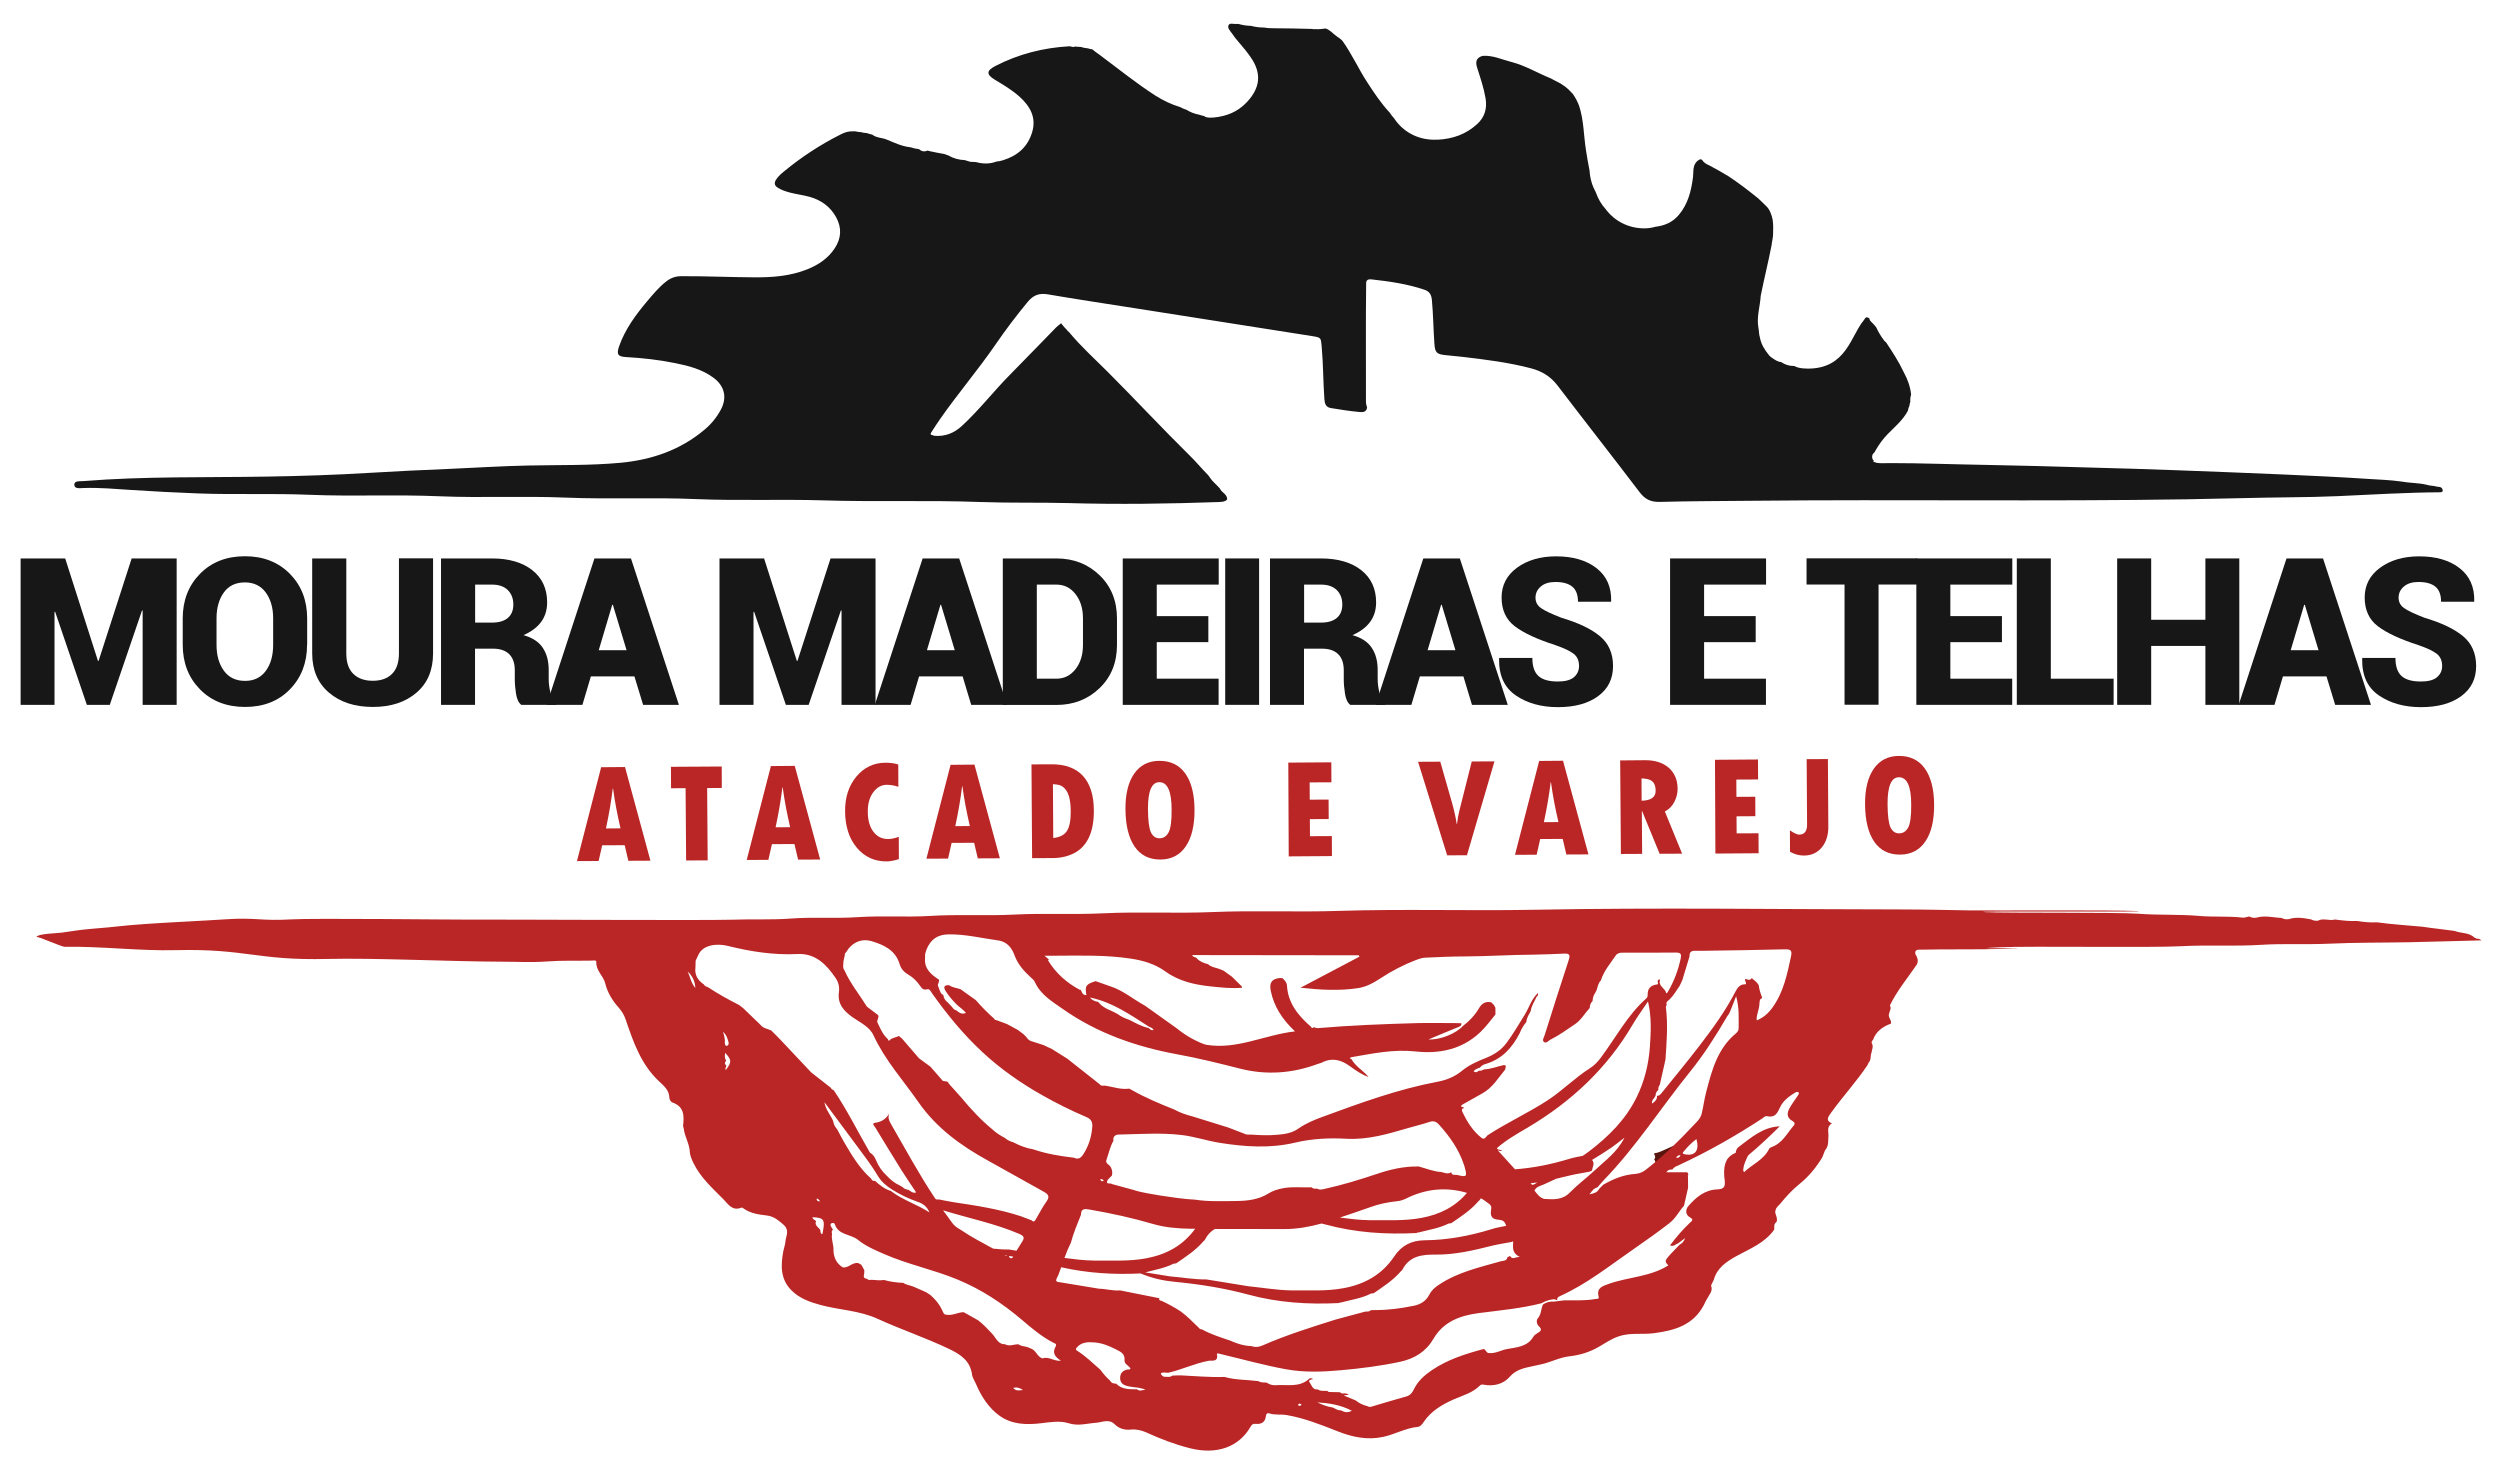
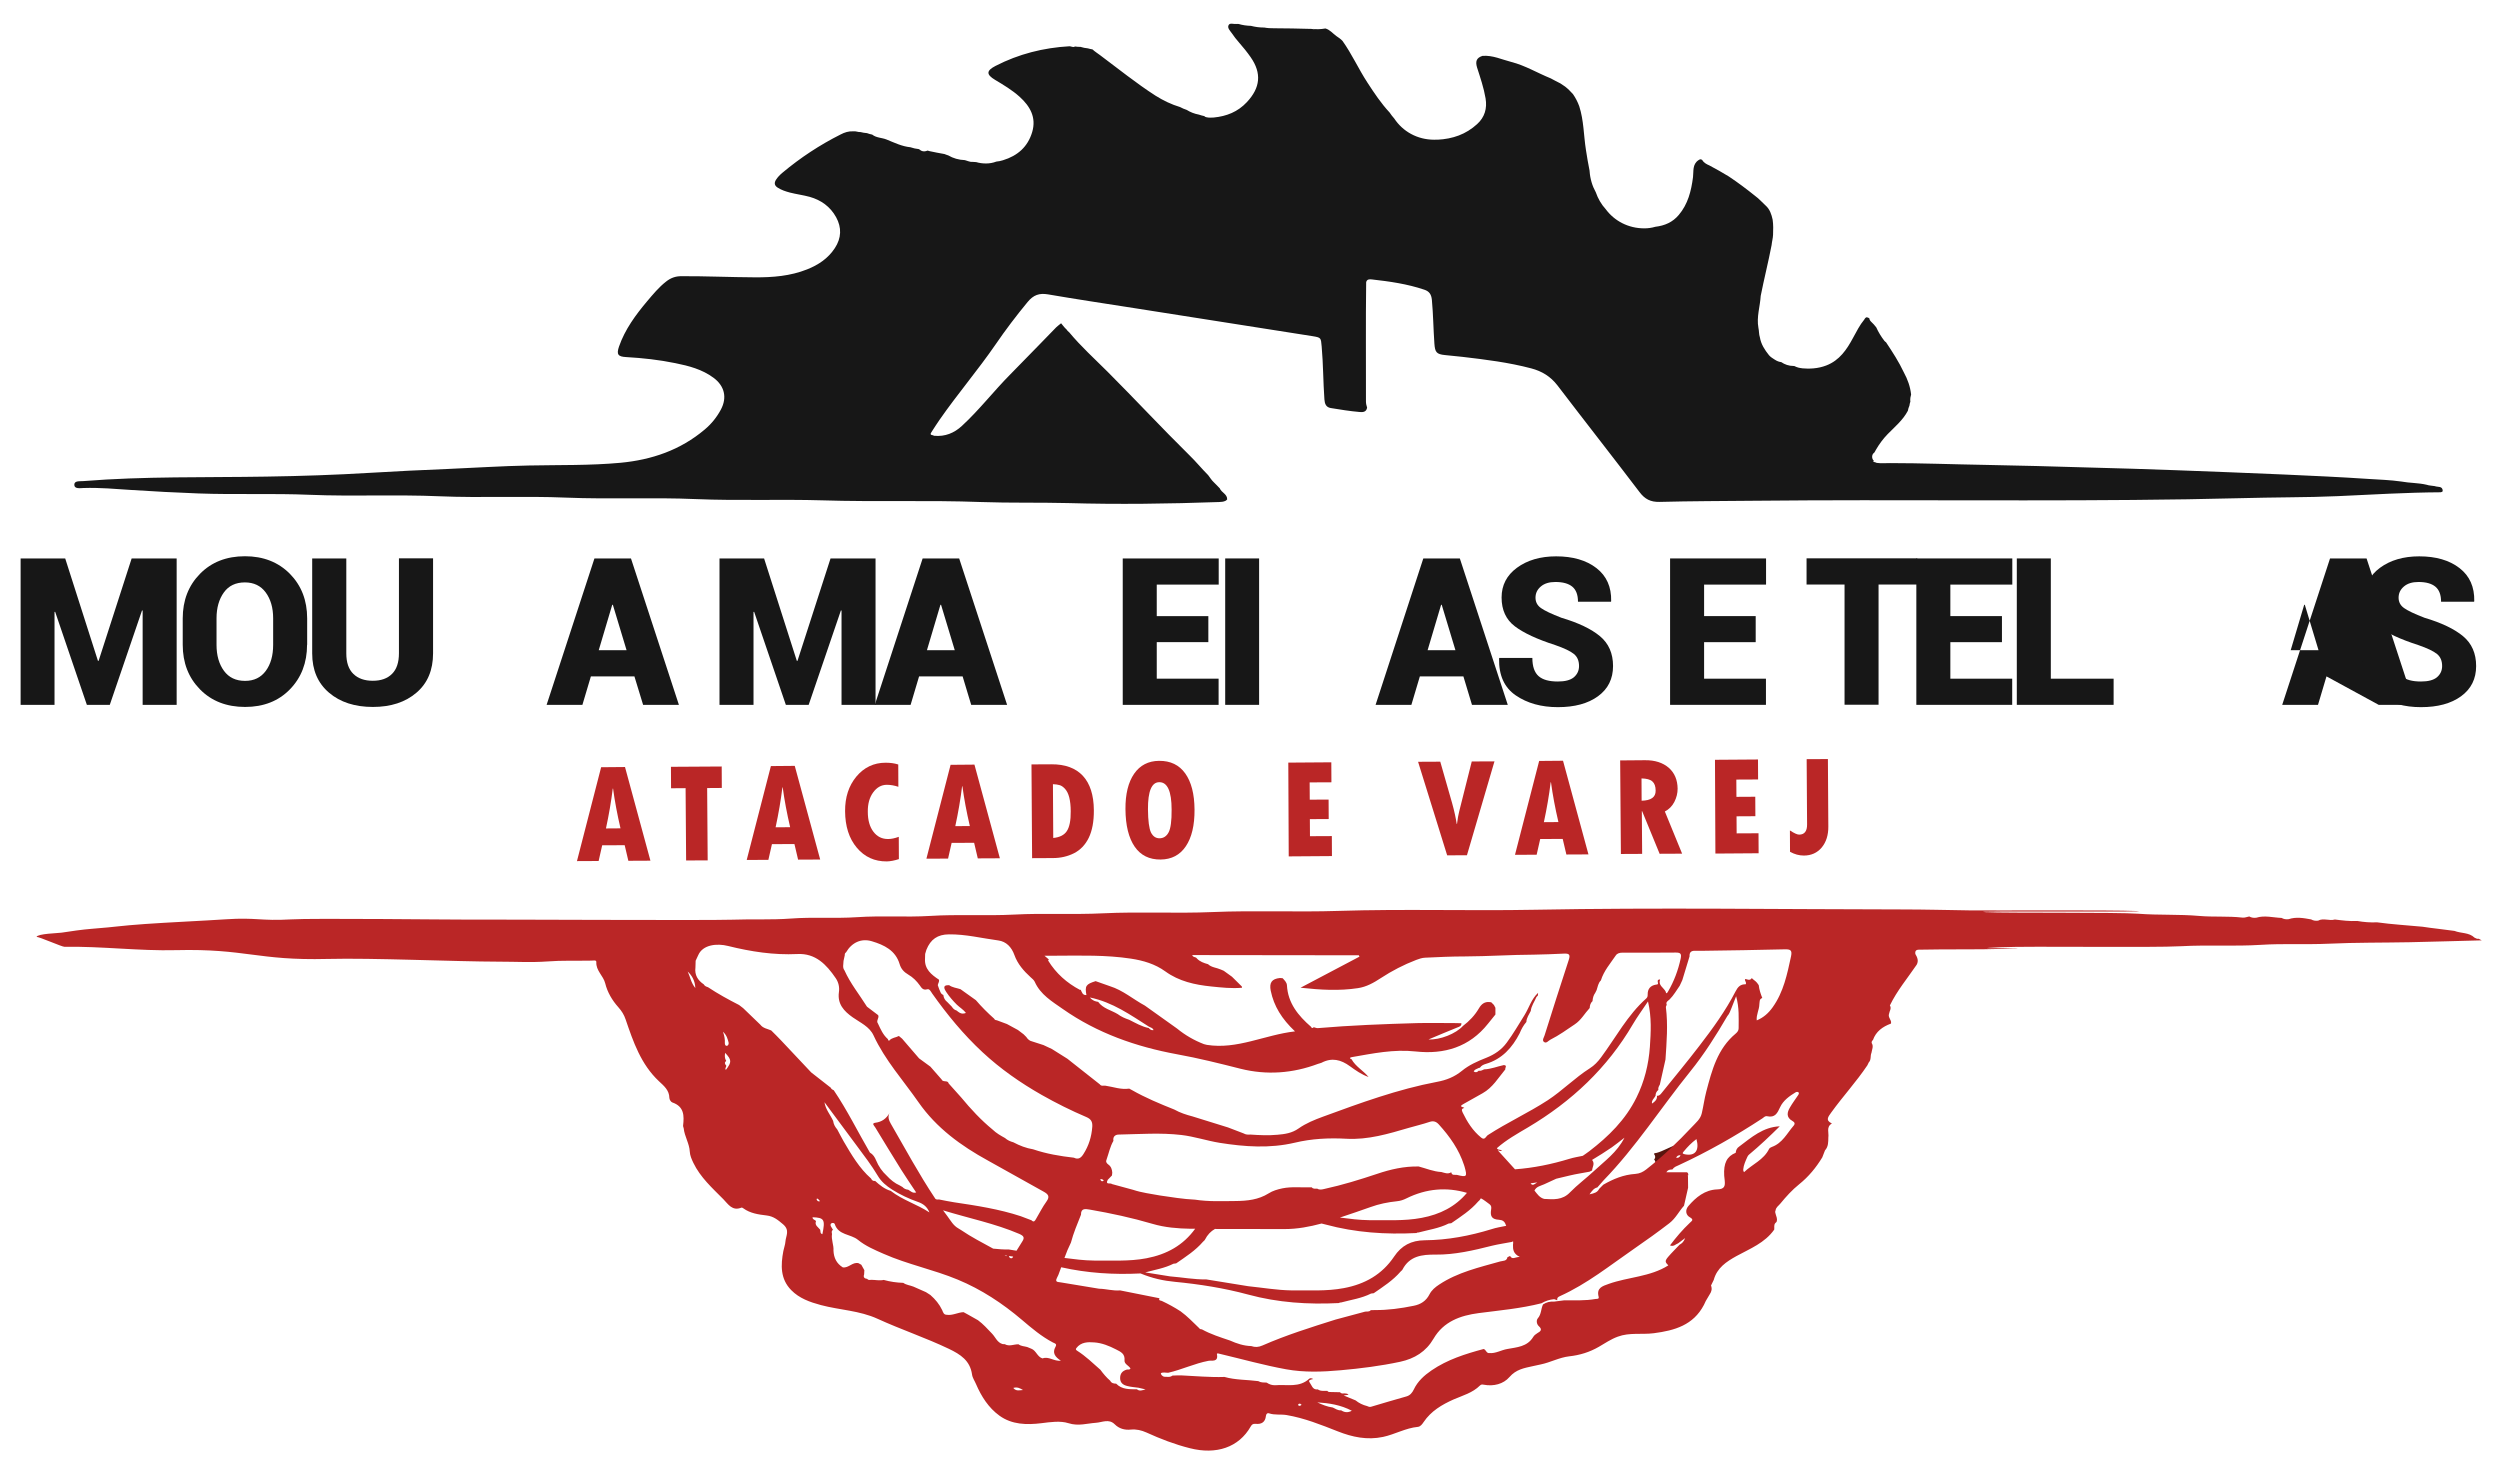
<svg xmlns="http://www.w3.org/2000/svg" id="Layer_1" x="0px" y="0px" viewBox="0 0 238.88 140.33" style="enable-background:new 0 0 238.88 140.33;" xml:space="preserve">
  <style type="text/css">
	.st0{fill:#171717;}
	.st1{fill:#58150E;}
	.st2{fill:#BA2626;}
</style>
  <g>
    <path class="st0" d="M232.65,46.45c-0.26-0.05-0.53-0.04-0.78-0.13c-0.8-0.19-1.63-0.16-2.43-0.31c-1.05-0.15-2.12-0.18-3.18-0.25   c-2.68-0.18-5.35-0.3-8.03-0.42c-3.43-0.15-6.87-0.28-10.3-0.41c-2.79-0.11-5.58-0.18-8.38-0.26c-3.3-0.1-6.61-0.19-9.91-0.25   c-3.02-0.05-6.03-0.17-9.05-0.17c-0.42,0-0.84,0.04-1.27-0.02c-0.11-0.07-0.26-0.06-0.36-0.14c0.04-0.02,0.08-0.03,0.12-0.03   c-0.26-0.2-0.26-0.64,0.01-0.81c0.02-0.05,0.05-0.09,0.08-0.13c0.02-0.04,0.04-0.09,0.07-0.13c0.32-0.55,0.69-1.06,1.14-1.52   c0.69-0.7,1.45-1.33,1.92-2.22c0.03-0.17,0.08-0.34,0.15-0.49c0.02-0.13,0.04-0.26,0.09-0.39c0-0.03,0-0.05-0.01-0.08   c-0.01-0.2,0.02-0.4,0.08-0.59c-0.08-0.75-0.33-1.45-0.69-2.11c-0.48-1.02-1.09-1.96-1.71-2.89c-0.06-0.03-0.11-0.08-0.16-0.14   c-0.3-0.39-0.57-0.83-0.77-1.28c-0.15-0.19-0.31-0.38-0.5-0.55c-0.1-0.1-0.15-0.2-0.16-0.31c-0.03-0.02-0.06-0.04-0.09-0.06   c-0.02,0-0.04,0.01-0.05,0.01c-0.02-0.02-0.04-0.04-0.06-0.06c-0.15,0-0.22,0.11-0.28,0.22c-0.44,0.53-0.74,1.14-1.07,1.74   c-0.6,1.12-1.29,2.16-2.56,2.65c-0.8,0.31-1.63,0.34-2.38,0.27c0.03,0,0.06,0,0.09,0c-0.27-0.02-0.53-0.09-0.76-0.21   c-0.01,0-0.02-0.01-0.04-0.01c-0.02,0-0.04,0-0.05,0c-0.43,0-0.84-0.14-1.17-0.37c-0.21-0.02-0.41-0.1-0.61-0.23   c-0.2-0.13-0.41-0.25-0.56-0.43c-0.41-0.51-0.76-1.05-0.87-1.71c-0.1-0.29-0.07-0.61-0.14-0.91c-0.19-1.04,0.16-2.03,0.22-3.05   c0.32-1.62,0.73-3.23,1.04-4.85c0.03-0.33,0.13-0.66,0.14-0.99c0.02-0.48,0.03-0.96-0.04-1.44c-0.11-0.51-0.27-1-0.68-1.36   c-0.33-0.3-0.62-0.64-0.98-0.9c-0.82-0.66-1.66-1.29-2.53-1.87c-0.61-0.37-1.22-0.72-1.85-1.05c-0.28-0.12-0.54-0.26-0.7-0.53   c-0.05-0.04-0.11-0.06-0.17-0.06c-0.06,0.02-0.12,0.04-0.17,0.08c-0.61,0.4-0.46,1.07-0.53,1.63c-0.17,1.32-0.48,2.57-1.36,3.61   c-0.58,0.69-1.33,1.02-2.24,1.13c-0.34,0.1-0.69,0.15-1.05,0.15c-1.54,0-2.86-0.71-3.69-1.83c-0.42-0.46-0.74-1.01-0.95-1.62   c-0.33-0.59-0.54-1.28-0.59-2.01c0-0.01,0-0.02,0-0.03c-0.14-0.66-0.24-1.33-0.35-2c-0.22-1.39-0.2-2.82-0.64-4.18   c-0.15-0.41-0.35-0.8-0.6-1.16c-0.23-0.25-0.47-0.5-0.74-0.71c-0.16-0.1-0.3-0.21-0.46-0.31c-0.31-0.16-0.62-0.31-0.92-0.48   c-1.26-0.51-2.44-1.23-3.77-1.57c-0.91-0.23-1.78-0.66-2.76-0.58c-0.58,0.19-0.69,0.53-0.51,1.12c0.31,0.97,0.64,1.93,0.81,2.94   c0.16,0.96-0.08,1.8-0.81,2.46c-1.06,0.97-2.32,1.42-3.8,1.49c0,0,0.01-0.01,0.01-0.01c-0.1,0.01-0.2,0.01-0.3,0.01   c-1.63,0-3.01-0.79-3.83-2.03c-0.16-0.18-0.31-0.37-0.44-0.57c-0.81-0.87-1.47-1.86-2.12-2.86c-0.85-1.3-1.48-2.72-2.38-3.98   c-0.17-0.19-0.38-0.32-0.58-0.46c-0.35-0.25-0.62-0.61-1.05-0.73c0,0-0.01,0-0.01,0c-0.23,0.04-0.46,0.07-0.7,0.07   c-0.17,0-0.34-0.01-0.5-0.03c0.08,0.02,0.16,0.05,0.22,0.11c-0.13-0.08-0.28-0.12-0.43-0.11c-1.16-0.03-2.33-0.06-3.49-0.06   c-0.32,0-0.63-0.01-0.94-0.07c-0.01,0-0.03,0-0.04,0c-0.43,0-0.84-0.06-1.23-0.16c-0.41-0.01-0.81-0.07-1.18-0.18   c-0.08,0-0.16-0.01-0.23,0c-0.25,0.03-0.61-0.14-0.73,0.12c-0.13,0.27,0.15,0.53,0.31,0.76c0.21,0.31,0.44,0.61,0.69,0.89   c0.39,0.45,0.77,0.91,1.11,1.4c1.08,1.55,0.92,2.93-0.36,4.3c-0.87,0.93-1.94,1.35-3.17,1.47c-0.23,0.01-0.47,0.03-0.7-0.03   c-0.05-0.02-0.1-0.03-0.15-0.05c-0.01-0.02-0.02-0.03-0.02-0.05c-0.19-0.04-0.38-0.09-0.55-0.15c-0.42-0.08-0.81-0.23-1.16-0.45   c-0.22-0.07-0.43-0.16-0.63-0.27c-0.83-0.25-1.6-0.62-2.35-1.09c-1.85-1.19-3.55-2.57-5.31-3.88c-0.24-0.18-0.5-0.34-0.71-0.54   c-0.15-0.02-0.3-0.06-0.44-0.1c-0.24-0.02-0.48-0.07-0.7-0.14c0,0,0,0,0,0c-0.19,0-0.37-0.01-0.54-0.04   c-0.13,0.13-0.39-0.03-0.52-0.02c-2.49,0.14-4.86,0.74-7.07,1.88c-0.89,0.46-0.89,0.82-0.04,1.33c0.82,0.49,1.64,0.98,2.35,1.62   c0.99,0.9,1.61,1.96,1.2,3.36c-0.42,1.42-1.39,2.27-2.79,2.7c-0.21,0.07-0.43,0.11-0.64,0.13c-0.31,0.12-0.65,0.18-0.98,0.18   c-0.33,0-0.64-0.04-0.94-0.13c-0.1,0-0.2-0.01-0.3-0.02c-0.19-0.01-0.37,0.01-0.52-0.02c0.09-0.01,0.22,0,0.33,0   c-0.21-0.03-0.41-0.08-0.6-0.15c-0.58-0.02-1.12-0.18-1.58-0.45c-0.12-0.04-0.25-0.08-0.36-0.13c-0.48-0.08-0.96-0.18-1.44-0.28   c-0.04-0.02-0.08-0.03-0.13-0.04c-0.02,0-0.04,0-0.06-0.01c-0.32,0.14-0.58,0.07-0.81-0.14c-0.29-0.03-0.56-0.09-0.82-0.18   c-0.81-0.08-1.54-0.44-2.28-0.74c-0.44-0.18-0.98-0.15-1.37-0.47c-0.17-0.03-0.34-0.08-0.5-0.14c-0.21-0.01-0.41-0.05-0.61-0.1   c-0.23,0.02-0.47-0.11-0.7-0.07c-0.43-0.03-0.83,0.1-1.21,0.3c-1.99,1-3.84,2.22-5.55,3.65c-0.24,0.2-0.46,0.42-0.63,0.69   c-0.18,0.3-0.14,0.54,0.17,0.74c0.36,0.23,0.76,0.36,1.17,0.47c0.62,0.16,1.27,0.24,1.89,0.41c1.09,0.31,1.96,0.93,2.52,1.94   c0.55,1,0.51,2-0.12,2.96c-0.65,0.99-1.57,1.6-2.65,2.03c-1.6,0.64-3.3,0.77-4.97,0.76c-2.35-0.01-4.7-0.12-7.05-0.11   c-0.56,0-1.02,0.17-1.46,0.52c-0.69,0.54-1.24,1.21-1.8,1.87c-1.1,1.31-2.12,2.69-2.69,4.33c-0.26,0.76-0.1,0.97,0.69,1.01   c1.57,0.09,3.14,0.26,4.69,0.58c1.29,0.26,2.56,0.59,3.64,1.39c1.06,0.78,1.33,1.89,0.71,3.05c-0.39,0.73-0.9,1.36-1.54,1.9   c-2.33,1.97-5.07,2.9-8.05,3.18c-2.92,0.27-5.85,0.2-8.78,0.26c-2.57,0.05-5.14,0.22-7.71,0.33c-2.48,0.1-4.96,0.22-7.44,0.37   c-3.3,0.2-6.6,0.31-9.9,0.36c-5.83,0.1-11.67-0.04-17.5,0.43c-0.34,0.03-0.88-0.06-0.86,0.37c0.02,0.4,0.57,0.3,0.89,0.29   c1.53-0.05,3.06,0.09,4.59,0.19c2.12,0.14,4.25,0.25,6.38,0.33c3.55,0.13,7.1-0.02,10.65,0.13c4.12,0.17,8.25-0.04,12.38,0.14   c4.03,0.17,8.08-0.04,12.12,0.13c4.12,0.17,8.25-0.04,12.38,0.14c4.03,0.17,8.08,0,12.12,0.12c5.03,0.16,10.08-0.03,15.12,0.16   c2.77,0.1,5.55,0.03,8.32,0.1c4.81,0.14,9.63,0.07,14.45-0.1c0.2-0.01,0.4-0.02,0.59-0.11c0.07-0.04,0.12-0.08,0.17-0.14   c0.01-0.52-0.55-0.65-0.71-1.06c-0.18-0.2-0.38-0.38-0.56-0.57c-0.22-0.2-0.37-0.46-0.55-0.69c-0.61-0.61-1.16-1.29-1.78-1.89   c-2.66-2.62-5.19-5.35-7.83-7.99c-1.24-1.24-2.54-2.41-3.66-3.76c-0.11-0.08-0.2-0.18-0.27-0.29c-0.04-0.03-0.08-0.06-0.1-0.1   c-0.06-0.03-0.35-0.42-0.41-0.48c-0.13,0.09-0.46,0.38-0.46,0.38l-0.03,0.03c0,0-2.89,2.98-4.35,4.46c-1.59,1.6-2.97,3.4-4.63,4.93   c-0.74,0.69-1.62,1.05-2.66,0.95c-0.05-0.02-0.1-0.04-0.16-0.06c-0.1-0.02-0.2-0.03-0.17-0.16c0.02-0.05,0.05-0.1,0.08-0.14   c0.25-0.39,0.5-0.78,0.77-1.17c1.71-2.46,3.66-4.74,5.36-7.21c0.95-1.39,1.97-2.73,3.05-4.04c0.56-0.68,1.12-0.87,1.95-0.73   c2.73,0.47,5.48,0.88,8.22,1.31c5.68,0.9,11.36,1.78,17.04,2.68c0.85,0.14,0.81,0.15,0.89,1c0.15,1.68,0.14,3.37,0.26,5.04   c0.03,0.41,0.14,0.75,0.6,0.83c0.92,0.15,1.84,0.3,2.77,0.38c0.3,0.03,0.64,0.01,0.71-0.42c-0.06-0.19-0.11-0.38-0.11-0.58   c0.01-3.8-0.03-7.6,0.02-11.4c0.07-0.3,0.31-0.29,0.53-0.27c1.7,0.19,3.39,0.43,5.02,0.98c0.49,0.16,0.68,0.46,0.73,0.98   c0.13,1.39,0.14,2.79,0.24,4.18c0.06,0.81,0.19,1.01,1.02,1.09c0.55,0.05,1.11,0.11,1.66,0.17c2.21,0.26,4.41,0.53,6.57,1.1   c1.02,0.27,1.85,0.77,2.51,1.63c2.6,3.41,5.25,6.78,7.84,10.19c0.5,0.67,1.06,0.96,1.91,0.94c3.02-0.08,6.04-0.08,9.06-0.11   c13.79-0.14,27.58,0.08,41.37-0.14c3.28-0.05,6.57-0.16,9.85-0.19c1.5-0.01,3.02-0.05,4.52-0.11c3.28-0.15,6.56-0.35,9.84-0.37   c0.08-0.01,0.14-0.04,0.2-0.1C233.41,46.4,232.93,46.57,232.65,46.45z" />
    <g>
      <path class="st1" d="M158.04,110.28C158.04,110.28,158.04,110.28,158.04,110.28c0.03,0.03,0.05,0.05,0.07,0.08    c0.07,0.16,0.07,0.31-0.06,0.43c0.01,0,0.01,0.01,0.02,0.01c0.19,0.27,0.13,0.58,0.13,0.87c-0.01,0.11-0.04,0.21-0.1,0.3    c-0.04,0.01-0.08,0.02-0.11,0.03c0,0,0.01,0.01,0.01,0.01c0.03,0.02,0.05,0.03,0.06,0.06c0.16-0.11,0.33-0.18,0.48-0.31    c0.07-0.05,0.15-0.1,0.23-0.13c1.37-0.57,1.37-0.57,1.36-2.21c-0.65,0.19-1.2,0.57-1.84,0.74c-0.07,0.02-0.14,0.02-0.21,0.03    C158.08,110.22,158.07,110.25,158.04,110.28C158.04,110.28,158.04,110.28,158.04,110.28z" />
      <path class="st2" d="M236.85,89.7c-0.16,0.04-0.28-0.05-0.41-0.11c-0.53-0.51-1.28-0.39-1.91-0.64c-1.02-0.15-2.04-0.24-3.06-0.4    c-1.45-0.14-2.9-0.22-4.34-0.42c-0.64,0.03-1.27-0.02-1.89-0.13c-0.72,0.04-1.43-0.05-2.14-0.14c-0.53,0.16-1.09-0.17-1.6,0.11    c-0.24,0.03-0.46,0-0.67-0.12c-0.72-0.13-1.43-0.26-2.15-0.02c-0.24,0.03-0.46,0-0.67-0.12c-0.81-0.03-1.61-0.27-2.42-0.02    c-0.24,0.03-0.46,0-0.67-0.12c0,0,0,0,0,0c-0.22,0.04-0.44,0.14-0.65,0.11c-1.38-0.16-2.77-0.04-4.13-0.16    c-1.94-0.17-3.87-0.06-5.81-0.21c-1.98-0.15-12.59-0.05-14.57-0.15c-2.79-0.14,17.15,0.02,14.36-0.11    c-2.43-0.11-13.5-0.03-15.93-0.06c-2.13-0.03-4.26-0.09-6.38-0.09c-11.72-0.01-23.45-0.19-35.17,0.03    c-6.25,0.12-12.5-0.09-18.75,0.11c-4.01,0.13-8.02-0.06-12.03,0.11c-3.49,0.15-6.99-0.05-10.48,0.12    c-2.82,0.14-5.64-0.03-8.46,0.12c-2.68,0.14-5.37-0.04-8.06,0.13c-2.32,0.14-4.65-0.04-6.98,0.12c-2.1,0.14-4.2-0.03-6.31,0.13    c-1.87,0.14-3.76,0.04-5.64,0.11c-2.3,0.08-23.05-0.03-25.36-0.01c-1.41,0.01-14.69-0.15-16.76-0.02c-2.9,0.17-3.32-0.2-6.21-0.01    c-2.09,0.14-5.63,0.3-7.72,0.45c-2.56,0.18-2.55,0.26-5.11,0.46c-0.91,0.07-1.99,0.23-2.9,0.37c-0.32,0.05-2.25,0.09-2.38,0.4    c0.28,0,2.45,0.96,2.67,0.95c3.56-0.06,7.12,0.41,10.68,0.32c6.65-0.16,7.77,1.01,14.43,0.84c4.44-0.11,12.01,0.25,16.45,0.26    c1.52,0,3.06,0.09,4.57-0.02c1.41-0.11,2.82-0.05,4.23-0.08c0.16,0,0.47-0.08,0.46,0.13c-0.05,0.83,0.67,1.31,0.85,2.04    c0.21,0.86,0.67,1.63,1.26,2.29c0.31,0.35,0.54,0.71,0.69,1.16c0.73,2.14,1.46,4.29,3.19,5.91c0.47,0.44,0.98,0.85,0.99,1.59    c0,0.15,0.15,0.39,0.28,0.43c1.14,0.39,1.14,1.27,1.03,2.22c-0.01,0.08,0.05,0.17,0.06,0.26c0.08,0.77,0.54,1.44,0.58,2.22    c0.02,0.38,0.18,0.73,0.34,1.07c0.67,1.39,1.81,2.41,2.87,3.48c0.46,0.47,0.85,1.16,1.73,0.8c0.04-0.02,0.13,0.03,0.18,0.07    c0.66,0.48,1.45,0.59,2.22,0.68c0.67,0.08,1.07,0.42,1.57,0.84c0.68,0.58,0.27,1.1,0.23,1.65c-0.02,0.3-0.14,0.6-0.2,0.91    c-0.25,1.34-0.3,2.66,0.75,3.73c0.77,0.79,1.79,1.15,2.83,1.43c1.8,0.48,3.7,0.52,5.44,1.32c2.23,1.02,4.57,1.8,6.79,2.86    c1.13,0.54,2.03,1.13,2.22,2.45c0.04,0.32,0.25,0.61,0.38,0.92c0.51,1.18,1.19,2.26,2.24,3.02c1.19,0.86,2.6,0.89,4,0.72    c0.88-0.11,1.81-0.25,2.6,0c0.94,0.3,1.75,0.02,2.62-0.04c0.6-0.04,1.23-0.41,1.79,0.14c0.42,0.42,0.95,0.57,1.54,0.51    c0.53-0.05,1.01,0.06,1.5,0.28c1.34,0.61,2.71,1.14,4.15,1.5c2.51,0.64,4.67-0.07,5.81-2.08c0.1-0.18,0.22-0.28,0.48-0.25    c0.54,0.06,0.91-0.16,0.97-0.75c0.02-0.2,0.14-0.31,0.31-0.25c0.54,0.18,1.11,0.07,1.66,0.16c1.71,0.29,3.3,0.93,4.9,1.56    c1.39,0.55,2.81,0.85,4.32,0.53c1.13-0.24,2.16-0.85,3.33-0.96c0.24-0.02,0.42-0.26,0.55-0.46c0.71-1.05,1.74-1.66,2.86-2.16    c0.88-0.38,1.82-0.63,2.52-1.33c0.11-0.11,0.22-0.11,0.36-0.08c0.95,0.18,1.88-0.06,2.46-0.73c0.63-0.73,1.4-0.86,2.22-1.04    c0.26-0.06,0.52-0.12,0.78-0.17c0.92-0.19,1.76-0.66,2.7-0.77c1.02-0.11,1.96-0.4,2.84-0.91c0.59-0.34,1.15-0.73,1.81-0.97    c1.13-0.42,2.3-0.18,3.45-0.33c1.99-0.26,3.77-0.77,4.78-2.7l0.18-0.38c0.13-0.22,0.26-0.44,0.39-0.66    c0.16-0.24,0.23-0.5,0.11-0.82c0.09-0.18,0.17-0.35,0.26-0.53c0.31-1.15,1.2-1.74,2.17-2.28c1.3-0.71,2.72-1.26,3.61-2.53    c0.03-0.22-0.06-0.46,0.12-0.64c0.05-0.03,0.09-0.08,0.12-0.14c0.07-0.24-0.03-0.46-0.1-0.69c-0.04-0.12-0.08-0.25-0.01-0.37    c0.03-0.29,0.29-0.44,0.45-0.64c0.55-0.67,1.13-1.31,1.8-1.85c0.91-0.73,1.62-1.6,2.21-2.57c0.09-0.22,0.18-0.44,0.26-0.67    c0.33-0.36,0.31-0.8,0.32-1.24c0.07-0.45-0.23-1,0.34-1.33c-0.66-0.31-0.34-0.65-0.07-1.04c1.11-1.54,2.4-2.94,3.46-4.52    c0.04-0.09,0.09-0.18,0.13-0.27c0.26-0.26,0.13-0.63,0.26-0.92c0.04-0.31,0.23-0.62,0.02-0.94c-0.01-0.11,0.02-0.22,0.12-0.28    c0.29-0.83,0.93-1.28,1.71-1.57c0,0,0.02-0.04,0.02-0.04c0.06-0.32-0.32-0.56-0.19-0.9c0.04-0.27,0.26-0.51,0.08-0.8    c0.68-1.41,1.69-2.61,2.56-3.89c0.21-0.38,0.06-0.71-0.13-1.03c-0.06-0.47,0.28-0.4,0.57-0.41c2.64-0.06,5.28,0.01,7.92-0.08    c4.58-0.16-4.93,0.05-0.34-0.15c2.88-0.13,14.39,0.06,17.28-0.1c2.52-0.14,5.05,0.03,7.58-0.13c2.16-0.14,4.33-0.01,6.51-0.11    c2.57-0.12,5.14-0.09,7.71-0.14c2.3-0.04,4.6-0.13,6.9-0.18C237.02,89.8,236.94,89.75,236.85,89.7z M161.44,91.38    c-0.02-0.36,0.13-0.54,0.51-0.53c0.27,0.01,0.54,0,0.8,0c2.59-0.04,5.17-0.07,7.76-0.14c0.53-0.01,0.76,0.04,0.63,0.66    c-0.37,1.71-0.71,3.41-1.76,4.88c-0.4,0.56-0.88,0.99-1.52,1.25c-0.06-0.53,0.24-1.01,0.25-1.53c0.04-0.23-0.03-0.51,0.28-0.61    c-0.16-0.4-0.29-0.8-0.34-1.23c-0.05-0.07-0.1-0.14-0.16-0.22c-0.14-0.18-0.36-0.29-0.51-0.46c-0.03,0.11-0.13,0.15-0.24,0.17    c-0.13,0.01-0.24-0.07-0.39-0.07c-0.08,0.17,0.18,0.32,0.05,0.5c-0.5-0.01-0.74,0.24-0.97,0.69c-0.95,1.85-2.18,3.54-3.45,5.19    c-1.17,1.53-2.4,3.01-3.61,4.51c-0.11,0.14-0.23,0.28-0.44,0.27c0.03,0.35-0.19,0.55-0.48,0.74c-0.05-0.34,0.23-0.51,0.34-0.75    c0-0.23,0.09-0.41,0.27-0.56c-0.04-0.19,0.05-0.35,0.14-0.5c0.18-0.8,0.36-1.6,0.54-2.4c0.11-1.66,0.25-3.32,0.04-4.99    c-0.01-0.08,0.05-0.16,0.08-0.24c0,0,0,0,0,0c-0.12-0.28,0.14-0.38,0.28-0.52c0.39-0.39,0.65-0.86,0.96-1.3l0,0    c0.08-0.18,0.17-0.36,0.25-0.54C160.98,92.88,161.21,92.13,161.44,91.38z M161.02,110.3c-0.15-0.04-0.35-0.05-0.14-0.27    c0.36-0.44,0.75-0.84,1.22-1.19C162.4,109.93,161.98,110.48,161.02,110.3C161.02,110.3,161.02,110.3,161.02,110.3    S161.02,110.3,161.02,110.3z M161.69,107.66c-1.37,1.46-2.81,2.85-4.4,4.09c-0.3,0.23-0.61,0.39-1.03,0.42    c-1.11,0.07-2.11,0.48-3.06,1.03c0,0,0,0,0,0c-0.13,0.13-0.27,0.27-0.4,0.4c-0.16,0.34-0.48,0.43-0.92,0.52    c0.24-0.33,0.41-0.58,0.75-0.66v0c0.19-0.22,0.39-0.44,0.58-0.66l0,0v0c3.11-3.2,5.5-6.96,8.29-10.41    c1.34-1.66,2.48-3.46,3.55-5.3c0.21-0.23,0.29-0.52,0.41-0.8c0.13-0.32,0.25-0.64,0.43-1.1c0.31,1.11,0.24,2.09,0.24,3.07    c0,0.22-0.13,0.37-0.28,0.5c-1.74,1.45-2.27,3.49-2.81,5.54c-0.18,0.68-0.27,1.39-0.43,2.07    C162.49,106.93,162.04,107.28,161.69,107.66z M160.58,110.38c-0.08,0.21-0.22,0.27-0.42,0.25    C160.24,110.43,160.38,110.38,160.58,110.38z M146.62,113.76c0.18-0.39,0.6-0.45,0.93-0.6c0.39-0.17,0.77-0.35,1.15-0.53    c0.43-0.1,0.86-0.21,1.3-0.31c0.62-0.15,1.26-0.24,1.88-0.36c0,0,0,0,0,0c0.08-0.04,0.17-0.08,0.25-0.12    c0.01-0.31,0.27-0.62,0.04-0.94c0,0,0,0,0,0c-0.01-0.02-0.03-0.05-0.04-0.07c0.63-0.38,1.26-0.77,1.87-1.19    c0.39-0.27,0.76-0.58,1.22-0.93c-0.71,1.41-1.9,2.23-2.92,3.19c-0.75,0.7-1.58,1.31-2.29,2.04c-0.72,0.75-1.58,0.67-2.46,0.62l0,0    C147.1,114.44,146.88,114.08,146.62,113.76z M97.66,118.66c-0.18,0.28-0.35,0.57-0.53,0.85c-0.25-0.04-0.49-0.08-0.74-0.12    c0,0,0,0,0,0c-0.5,0.01-1-0.03-1.49-0.08c-1.03-0.57-2.08-1.1-3.06-1.77c-0.09-0.05-0.18-0.11-0.26-0.16c0,0,0,0,0,0    c-0.49-0.27-0.74-0.75-1.06-1.18v0c-0.11-0.15-0.22-0.3-0.41-0.55c2.5,0.77,4.97,1.26,7.28,2.25    C97.87,118.11,97.91,118.28,97.66,118.66z M96.24,119.99c-0.05,0.04-0.11,0.05-0.21-0.01c-0.01-0.01-0.03-0.02-0.04-0.02    C96.07,119.96,96.15,119.98,96.24,119.99z M96.81,120.07c-0.04,0.09-0.09,0.17-0.2,0.16c-0.14-0.01-0.18-0.11-0.2-0.22    C96.55,120.04,96.68,120.05,96.81,120.07z M110.12,116.94c1.18,0.35,2.41,0.45,3.64,0.47c0.15,0,0.29,0,0.44,0    c-1.14,1.58-2.71,2.45-4.65,2.82c-1.68,0.32-3.35,0.2-5.02,0.22c-0.95-0.01-1.88-0.13-2.82-0.25c0.18-0.5,0.38-0.99,0.62-1.47    c0.24-0.91,0.61-1.78,0.96-2.66c-0.01-0.66,0.44-0.55,0.84-0.49C106.15,115.93,108.15,116.36,110.12,116.94z M105.12,112.69    c0.17-0.07,0.25,0.03,0.35,0.1C105.3,112.95,105.21,112.85,105.12,112.69z M151.86,110c-0.2,0.16-0.42,0.29-0.62,0.44    c-0.43,0.09-0.87,0.16-1.29,0.29c-1.7,0.52-3.43,0.87-5.19,1c-0.55-0.61-1.1-1.22-1.65-1.82c0.01-0.03,0.23,0.13,0.4,0.04h0    c-0.12-0.15-0.36-0.01-0.48-0.24c0.9-0.8,1.95-1.38,2.98-1.99c4.16-2.47,7.58-5.68,10.02-9.86c0.41-0.7,0.9-1.36,1.44-2.17    c0.36,1.54,0.27,2.95,0.18,4.34c-0.12,1.68-0.52,3.31-1.28,4.84C155.32,107,153.7,108.59,151.86,110z M139.2,112.26    c-0.21-0.02-0.47,0.08-0.53-0.25c-0.32,0.21-0.63,0.06-0.94-0.02c-0.76-0.04-1.45-0.34-2.17-0.53c-1.38-0.03-2.69,0.27-3.99,0.71    c-1.65,0.55-3.3,1.06-5,1.43c-0.25,0.06-0.47,0.12-0.7-0.02c-0.18-0.02-0.39,0.06-0.53-0.13c-0.94,0.04-1.88-0.09-2.81,0.1    c-0.47,0.1-0.92,0.23-1.31,0.48c-0.97,0.61-2.05,0.72-3.14,0.73c-1.3,0.01-2.6,0.07-3.89-0.13l0,0c-1.13-0.05-2.25-0.24-3.36-0.4    c-0.85-0.16-1.73-0.26-2.56-0.54c-0.67-0.18-1.35-0.36-2.02-0.55l0,0c-0.12-0.15-0.68,0.12-0.4-0.41c0,0,0,0,0,0    c0.13-0.14,0.27-0.27,0.4-0.41c0.01-0.09,0.02-0.18,0.03-0.27l0,0c0,0,0,0,0,0c-0.02-0.31-0.11-0.59-0.38-0.78    c-0.18-0.13-0.26-0.28-0.16-0.49c0.21-0.59,0.33-1.22,0.65-1.77c-0.07-0.41,0.18-0.6,0.52-0.6c1.99-0.04,4-0.19,5.97,0.04    c1.22,0.14,2.43,0.55,3.66,0.75c2.39,0.38,4.78,0.55,7.17-0.01c1.62-0.39,3.27-0.47,4.93-0.38c2.08,0.12,4.02-0.47,5.97-1.04    c0.66-0.19,1.34-0.35,1.99-0.57c0.38-0.13,0.65-0.02,0.89,0.25c1.04,1.15,1.92,2.39,2.4,3.87c0.02,0.06,0.05,0.13,0.06,0.19    C140.21,112.45,140.16,112.5,139.2,112.26z M140.17,113.98c-1.11,1.32-2.57,2.06-4.33,2.39c-1.68,0.32-3.35,0.2-5.02,0.22    c-0.94-0.01-1.86-0.13-2.79-0.25c0.98-0.32,1.95-0.66,2.92-1c0.82-0.3,1.67-0.47,2.54-0.56c0.32-0.03,0.61-0.13,0.89-0.27    C136.3,113.56,138.24,113.41,140.17,113.98z M112.13,120.75L112.13,120.75c0.08-0.01,0.17-0.02,0.25-0.03l0,0    c0.91-0.63,1.84-1.22,2.57-2.07c0.06-0.07,0.15-0.12,0.18-0.19c0.25-0.49,0.58-0.82,0.96-1.03c2.22,0.01,4.44,0.01,6.66,0.01    c1.21,0,2.38-0.22,3.53-0.53c0.13,0.03,0.27,0.06,0.4,0.1c2.83,0.77,5.73,0.96,8.66,0.81c0.07-0.04,0.14-0.07,0.19-0.05    c0.97-0.26,1.98-0.4,2.89-0.86c0,0,0,0,0,0c0.08-0.01,0.17-0.02,0.25-0.03c0,0,0,0,0,0c0.91-0.63,1.84-1.22,2.57-2.07    c0.06-0.07,0.15-0.12,0.18-0.19c0.02-0.04,0.05-0.08,0.08-0.12c0.29,0.14,0.55,0.37,0.82,0.56c0.18,0.13,0.2,0.29,0.16,0.52    c-0.11,0.66,0.09,0.93,0.74,0.97c0.35,0.02,0.55,0.16,0.65,0.46c0.01,0.04,0.03,0.08,0.05,0.12c-0.47,0.1-0.95,0.17-1.4,0.32    c-2.08,0.64-4.2,1.04-6.37,1.06c-1.31,0.01-2.24,0.51-2.94,1.56c-1.15,1.71-2.78,2.63-4.79,3.01c-1.68,0.32-3.35,0.2-5.02,0.22    c-1.39-0.02-2.75-0.26-4.13-0.4l0,0c-1.33-0.22-2.67-0.44-4.01-0.65c0,0,0,0,0,0c-1.16,0.02-2.3-0.2-3.46-0.29c0,0,0,0,0,0    c-0.79-0.13-1.58-0.25-2.37-0.38C110.35,121.33,111.28,121.18,112.13,120.75z M146.89,112.98    C146.88,112.98,146.88,112.98,146.89,112.98c-0.19,0.1-0.44,0.4-0.64,0.09C146.46,113.04,146.67,113.01,146.89,112.98z     M88.4,91.15c0.04-0.13,0.08-0.27,0.12-0.4c0.4-1,1.07-1.46,2.15-1.47c1.59-0.02,3.14,0.37,4.71,0.58c0.77,0.1,1.28,0.64,1.55,1.4    c0.3,0.84,0.88,1.51,1.54,2.11c0.15,0.13,0.32,0.27,0.4,0.44c0.54,1.22,1.65,1.88,2.68,2.6c3.29,2.31,7.01,3.61,10.93,4.33    c2.04,0.37,4.04,0.87,6.05,1.38c2.51,0.63,5,0.44,7.42-0.47c0.1-0.04,0.22-0.05,0.32-0.1c0.99-0.52,1.86-0.3,2.72,0.33    c0.55,0.4,1.12,0.8,1.78,1.03c-0.5-0.61-1.24-1-1.63-1.7c-0.29-0.11-0.08-0.18,0.03-0.2c2.02-0.35,4.01-0.77,6.1-0.54    c2.73,0.3,5.14-0.42,6.91-2.65c0.23-0.29,0.47-0.59,0.71-0.88c0-0.21,0-0.43,0-0.64c0,0,0,0,0,0v0c-0.05-0.09-0.09-0.18-0.14-0.27    c-0.09-0.09-0.17-0.17-0.26-0.26c-0.05-0.01-0.11-0.01-0.16-0.02c-0.48-0.05-0.78,0.2-1.01,0.59c-0.39,0.67-0.91,1.22-1.53,1.69    l0,0c-0.67,0.74-2.19,1.35-3.29,1.29c0.94-0.39,1.82-0.77,2.72-1.13c0.21-0.09,0.44-0.12,0.42-0.42l-0.06,0l-0.06,0l0,0    c-0.14,0-0.27,0-0.41-0.01c0,0,0,0,0,0c0,0,0,0,0,0c-1.23,0-2.47-0.03-3.7,0c-3.17,0.09-6.33,0.21-9.49,0.48    c-0.13,0.01-0.26-0.06-0.39-0.09c0,0,0,0,0,0c-0.1,0.11-0.19,0.12-0.26-0.04c-1.22-1.06-2.21-2.26-2.3-3.97    c-0.02-0.28-0.23-0.47-0.41-0.67c-0.09-0.01-0.17-0.01-0.26-0.02c0,0,0,0,0,0c0,0,0,0,0,0c-0.78,0.08-1.03,0.45-0.88,1.21    c0.3,1.48,1.06,2.7,2.32,3.89c-2.93,0.34-5.51,1.75-8.42,1.29l0,0c0,0,0,0,0,0c-0.09-0.03-0.18-0.05-0.28-0.07    c-0.94-0.36-1.8-0.86-2.57-1.49c-1.02-0.73-2.04-1.46-3.07-2.19c0,0,0,0,0,0c-1.13-0.61-2.1-1.47-3.35-1.86c0,0,0,0,0,0    c0,0,0,0,0,0c-0.45-0.16-0.91-0.32-1.36-0.48c-0.93,0.29-1.04,0.46-0.88,1.33c-0.38,0.03-0.43-0.28-0.55-0.52    c-0.02,0.01-0.05,0.04-0.06,0.03c-1.27-0.67-2.3-1.59-3.05-2.81c-0.01-0.01,0.05-0.07,0.07-0.1c-0.1-0.08-0.19-0.17-0.42-0.36    c0.46,0,0.78,0,1.1,0c2.39-0.01,4.79-0.08,7.16,0.28c1.18,0.18,2.31,0.51,3.29,1.22c1.31,0.95,2.82,1.28,4.39,1.44    c0.98,0.1,1.95,0.21,2.94,0.12c-0.01-0.04-0.01-0.08-0.02-0.12c-0.31-0.31-0.63-0.62-0.94-0.93c-0.26-0.19-0.52-0.38-0.79-0.57    c0,0,0,0,0,0c0,0,0,0,0,0c-0.09-0.04-0.19-0.08-0.28-0.12c0,0,0,0,0,0c0,0,0,0,0,0c-0.4-0.18-0.88-0.19-1.22-0.51    c-0.4-0.11-0.78-0.24-1.07-0.55l0,0c-0.09-0.17-0.36-0.07-0.44-0.32c5.32,0.01,10.62,0.01,15.92,0.02    c0.02,0.04,0.04,0.09,0.06,0.13c-1.83,0.97-3.66,1.93-5.63,2.97c1.93,0.21,3.7,0.31,5.48,0.04c0.82-0.12,1.52-0.52,2.19-0.96    c1.07-0.7,2.19-1.28,3.39-1.74c0.27-0.1,0.55-0.2,0.84-0.21c1.27-0.06,2.54-0.12,3.82-0.12c2.19-0.01,4.38-0.16,6.57-0.17    c0.95-0.01,1.92-0.06,2.88-0.1c0.49-0.02,0.63,0.08,0.46,0.6c-0.79,2.4-1.55,4.8-2.31,7.21c-0.06,0.2-0.26,0.46-0.07,0.62    c0.24,0.2,0.42-0.11,0.63-0.21c0.82-0.41,1.56-0.95,2.32-1.46c0.62-0.41,0.95-1.05,1.43-1.56h0c0.01-0.25,0.08-0.49,0.27-0.66l0,0    c0.02-0.29,0.09-0.56,0.26-0.79c0,0,0,0,0,0c0.04-0.09,0.09-0.18,0.13-0.26c0.11-0.32,0.15-0.68,0.41-0.93l0,0    c0.28-0.91,0.9-1.61,1.42-2.38c0.15-0.22,0.38-0.27,0.65-0.27c1.7,0,3.39,0.01,5.09-0.01c0.46,0,0.56,0.12,0.46,0.59    c-0.24,1.11-0.63,2.15-1.2,3.13c-0.1,0.17-0.18,0.28-0.24-0.01v0c-0.2-0.37-0.73-0.59-0.52-1.14c-0.2-0.01-0.27,0.09-0.22,0.26    c0.05,0.16,0.01,0.24-0.16,0.23c-0.55,0.09-0.82,0.41-0.81,0.96c0,0.13-0.01,0.25-0.13,0.36c-1.8,1.6-2.91,3.73-4.32,5.63    c-0.31,0.42-0.64,0.77-1.08,1.05c-1.43,0.91-2.61,2.13-4.03,3.06c-1.85,1.2-3.86,2.12-5.71,3.32c-0.18,0.11-0.29,0.54-0.64,0.24v0    c-0.8-0.65-1.33-1.49-1.77-2.4c-0.1-0.22-0.13-0.37,0.16-0.43c-0.07-0.11-0.6-0.09-0.1-0.37c0.62-0.34,1.23-0.69,1.85-1.04    c0.96-0.54,1.5-1.47,2.17-2.28c-0.05-0.14,0.22-0.38-0.14-0.41c-0.63,0.13-1.23,0.39-1.89,0.41c-0.16,0.08-0.32,0.17-0.52,0.13    c-0.13,0.15-0.28,0.19-0.47,0.08c0.08-0.22,0.3-0.24,0.47-0.34l0,0c0.05,0,0.09-0.02,0.13-0.04c0,0,0,0,0,0    c0.13-0.19,0.34-0.29,0.55-0.35c1.56-0.46,2.53-1.55,3.24-2.93c0,0,0,0,0,0c0.16-0.39,0.36-0.76,0.64-1.08h0    c0.01-0.4,0.26-0.71,0.42-1.05c0.05-0.49,0.36-0.89,0.54-1.33c0.05-0.05,0.09-0.1,0.14-0.15c0.01-0.08,0.01-0.17,0.02-0.25    c-0.64,0.58-0.86,1.42-1.3,2.13c-0.55,0.88-1.07,1.78-1.69,2.62c-0.51,0.7-1.18,1.14-1.95,1.45c-0.84,0.33-1.66,0.69-2.35,1.26    c-0.7,0.57-1.48,0.88-2.35,1.04c-3.76,0.71-7.34,2.02-10.91,3.33c-0.82,0.3-1.63,0.63-2.34,1.13c-0.62,0.44-1.3,0.54-2.02,0.6    c-0.86,0.08-1.73,0.04-2.59-0.02l0,0c-0.22,0.02-0.44,0.01-0.64-0.11c-0.5-0.19-0.99-0.38-1.49-0.57c0,0,0,0,0,0v0    c-1.13-0.35-2.26-0.7-3.38-1.05l0,0c-0.61-0.16-1.2-0.35-1.75-0.66c-1.38-0.55-2.75-1.12-4.05-1.86v0    c-0.09-0.05-0.17-0.09-0.26-0.14c-0.79,0.12-1.52-0.17-2.28-0.28c-0.18-0.02-0.39,0.07-0.53-0.13c-0.9-0.71-1.8-1.42-2.7-2.13    c0,0,0,0,0,0c-0.13-0.1-0.26-0.21-0.39-0.31c-0.49-0.31-0.98-0.62-1.48-0.93c-0.27-0.13-0.54-0.26-0.81-0.38l0,0c0,0,0,0,0,0    c-0.41-0.13-0.83-0.27-1.24-0.4c-0.17-0.08-0.3-0.21-0.4-0.37c-0.09-0.09-0.17-0.17-0.26-0.26c-0.18-0.14-0.36-0.27-0.54-0.41    c-0.35-0.19-0.7-0.38-1.05-0.57c0,0,0,0,0,0c0,0,0,0,0,0c-0.32-0.12-0.64-0.24-0.97-0.36c-0.11-0.01-0.21-0.04-0.25-0.15    c-0.62-0.55-1.21-1.14-1.75-1.77v0c-0.49-0.35-0.98-0.7-1.47-1.05c-0.36-0.12-0.76-0.15-1.08-0.38c-0.71-0.05-0.44,0.41-0.28,0.65    c0.29,0.44,0.64,0.84,1.01,1.21c0.28,0.27,0.63,0.47,0.87,0.79c-0.46,0.18-0.67-0.07-0.91-0.24c0,0,0,0,0,0s0,0,0,0    c-0.2-0.05-0.33-0.19-0.44-0.36c-0.14-0.14-0.28-0.28-0.42-0.43c-0.23-0.18-0.36-0.4-0.39-0.69c-0.26-0.09-0.29-0.34-0.39-0.54    c-0.05-0.13-0.09-0.26-0.14-0.39c0.02-0.18,0.17-0.33,0.11-0.53l0,0c-0.73-0.48-1.39-1.01-1.33-2l0,0l0,0    C88.39,91.42,88.39,91.28,88.4,91.15z M104.14,95.31c2.2,0.46,3.89,1.68,5.63,2.78c0.15,0.1,0.38,0.1,0.45,0.34    c-0.21,0.04-0.34-0.07-0.45-0.2c-0.68-0.13-1.27-0.49-1.88-0.79c0,0,0,0,0,0c-0.39-0.13-0.76-0.29-1.09-0.54    c-0.63-0.38-1.4-0.53-1.87-1.17C104.67,95.69,104.41,95.63,104.14,95.31z M80.6,91.82c0.04-0.18,0.08-0.37,0.12-0.55v0l0,0    c-0.01-0.11,0.02-0.21,0.12-0.27c0.54-0.93,1.45-1.37,2.47-1.06c1.17,0.35,2.26,0.87,2.65,2.18c0.13,0.45,0.41,0.76,0.82,1    c0.45,0.26,0.81,0.62,1.11,1.04c0.15,0.21,0.3,0.49,0.7,0.37c0.24-0.07,0.35,0.22,0.48,0.4c1.43,2.02,2.99,3.92,4.81,5.61    c1.72,1.6,3.63,2.93,5.67,4.09c1.38,0.78,2.8,1.49,4.26,2.11c0.44,0.19,0.59,0.45,0.56,0.92c-0.07,0.95-0.33,1.81-0.85,2.62    c-0.24,0.38-0.49,0.54-0.91,0.34c0,0,0,0,0,0c-1.32-0.15-2.63-0.37-3.89-0.8c-0.67-0.11-1.29-0.35-1.89-0.67l0,0l0,0    c-0.29-0.08-0.57-0.2-0.8-0.41c-0.42-0.23-0.84-0.47-1.19-0.81l0,0c0,0,0,0,0,0c-1.11-0.91-2.08-1.96-2.99-3.06    c-0.4-0.45-0.8-0.89-1.2-1.34c-0.03-0.04-0.05-0.08-0.06-0.12c-0.16-0.17-0.51,0-0.62-0.27c-0.36-0.41-0.71-0.82-1.07-1.22    c-0.36-0.26-0.72-0.53-1.08-0.79c-0.54-0.63-1.08-1.25-1.62-1.88c-0.1-0.09-0.2-0.17-0.31-0.26c-0.29,0.16-0.67,0.15-0.92,0.44    c-0.05,0.06-0.12-0.07-0.14-0.15c0,0,0,0,0,0c-0.46-0.4-0.69-0.95-0.94-1.48l0,0c-0.21-0.27,0.15-0.53,0.02-0.8    c-0.36-0.27-0.71-0.54-1.07-0.81c-0.72-1.15-1.59-2.22-2.15-3.47C80.48,92.45,80.6,92.13,80.6,91.82z M65.71,92.83    c0.42,0.4,0.7,0.88,0.73,1.58C66.01,93.89,65.95,93.32,65.71,92.83z M69.08,98.58c0.38,0.36,0.45,0.71,0.54,1.04    c0.03,0.13-0.04,0.3-0.17,0.31c-0.16,0.02-0.19-0.15-0.19-0.28C69.28,99.33,69.23,99.01,69.08,98.58z M69.36,102.23    c-0.14-0.16,0.08-0.28,0.03-0.42c0,0,0,0,0,0c-0.15-0.15-0.18-0.29,0-0.44c-0.15-0.24-0.15-0.5-0.1-0.77    C69.92,101.28,69.93,101.48,69.36,102.23z M74.62,99.4c-0.3-0.32-0.62-0.63-0.93-0.94l0,0c-0.36-0.16-0.78-0.2-1.04-0.55    c-0.55-0.53-1.09-1.05-1.64-1.58c-0.13-0.1-0.26-0.2-0.39-0.3c-1.02-0.52-2.02-1.07-2.97-1.7c-0.16-0.05-0.32-0.11-0.4-0.27    c-0.58-0.39-0.89-0.9-0.8-1.61c0.01-0.22,0.01-0.43,0.02-0.65c0.08-0.18,0.17-0.36,0.25-0.54c0,0,0,0,0,0    c0.44-1,1.78-1.14,2.85-0.87c2.18,0.54,4.36,0.88,6.62,0.77c1.74-0.09,2.78,1.01,3.66,2.3c0.27,0.39,0.38,0.86,0.31,1.34    c-0.16,1.13,0.48,1.82,1.32,2.41c0.72,0.51,1.6,0.88,1.99,1.73c1.09,2.36,2.83,4.28,4.3,6.39c1.71,2.45,4.05,4.15,6.64,5.57    c1.78,0.98,3.54,1.99,5.32,2.97c0.43,0.24,0.61,0.46,0.26,0.94c-0.38,0.52-0.66,1.1-0.99,1.65c-0.1,0.17-0.2,0.39-0.44,0.14    c-0.34-0.13-0.69-0.26-1.03-0.39c-2.07-0.68-4.22-1.01-6.37-1.33c-0.48-0.07-0.96-0.18-1.44-0.27c0,0,0,0,0,0    c-0.15,0.01-0.3,0.04-0.39-0.13l0,0c-1.53-2.3-2.84-4.73-4.22-7.12c-0.18-0.32-0.3-0.64-0.12-1c-0.3,0.52-0.72,0.84-1.35,0.92    c-0.39,0.05-0.11,0.29-0.02,0.43c0.83,1.36,1.65,2.72,2.49,4.06c0.46,0.73,0.94,1.43,1.43,2.17c-0.33,0.11-0.53-0.13-0.76-0.26v0    c0,0,0,0,0,0c-0.22-0.02-0.4-0.1-0.55-0.26c-0.09-0.05-0.17-0.1-0.26-0.15c-0.48-0.21-0.88-0.54-1.23-0.92    c-0.45-0.41-0.79-0.9-1.02-1.46c-0.13-0.32-0.3-0.59-0.6-0.76c-1.15-1.98-2.16-4.04-3.45-5.95c-0.11-0.06-0.24-0.1-0.28-0.24    c0,0,0,0,0,0c-0.62-0.49-1.25-0.98-1.88-1.47C76.52,101.43,75.57,100.41,74.62,99.4z M78.36,114.78c-0.11,0-0.18,0.02-0.2,0    c-0.06-0.05-0.13-0.12-0.13-0.19c0-0.08,0.08-0.07,0.13-0.03C78.22,114.61,78.27,114.67,78.36,114.78z M78.58,117.93    c-0.24-0.07-0.16-0.28-0.21-0.43c0,0,0,0,0,0c-0.19-0.25-0.55-0.41-0.4-0.82c-0.09-0.14-0.34-0.14-0.33-0.37    C78.76,116.35,78.87,116.53,78.58,117.93z M81.89,109.51c0.69,0.93,1.39,1.84,1.98,2.83c0.33,0.57,0.83,0.98,1.38,1.33    c0,0,0,0,0,0c0.78,0.49,1.61,0.88,2.47,1.18c0.52,0.18,0.88,0.48,1.09,1c-1.19-0.78-2.57-1.18-3.7-2.06    c-0.59-0.17-1.05-0.55-1.49-0.95c0,0,0,0,0,0c-0.19,0.03-0.31-0.06-0.39-0.23c-1.12-0.99-1.86-2.26-2.6-3.52    c-0.22-0.38-0.42-0.78-0.63-1.17l0,0c-0.21-0.24-0.35-0.5-0.39-0.81l0,0l0,0c-0.27-0.6-0.73-1.1-0.83-1.79    C79.82,106.72,80.85,108.11,81.89,109.51z M96.82,132.62c0.39-0.12,0.66,0.04,0.93,0.2C97.44,132.83,97.1,132.97,96.82,132.62z     M99.62,129.8C99.62,129.8,99.62,129.8,99.62,129.8c-0.51-0.14-0.6-0.75-1.08-0.93l0,0c-0.13-0.05-0.26-0.1-0.39-0.16    c-0.28-0.08-0.58-0.07-0.83-0.26c-0.44-0.01-0.88,0.24-1.31-0.01c-0.07,0-0.14-0.01-0.21-0.01c0,0,0,0,0,0s0,0,0,0    c-0.52-0.15-0.68-0.66-1.01-1c-0.43-0.45-0.84-0.91-1.34-1.28l0,0c-0.31-0.18-0.63-0.35-0.94-0.53c0,0,0,0,0,0    c-0.15-0.08-0.29-0.16-0.44-0.24c0,0,0,0,0,0c0,0,0,0,0,0c-0.55,0.02-1.05,0.34-1.61,0.25c-0.29,0-0.35-0.25-0.43-0.44    c-0.27-0.57-0.66-1.04-1.13-1.45c-0.14-0.09-0.28-0.18-0.42-0.27c-0.4-0.18-0.8-0.35-1.2-0.53c-0.32-0.13-0.68-0.15-0.97-0.36v0    c-0.64-0.02-1.26-0.11-1.87-0.28c-0.4,0.09-0.8-0.01-1.19-0.01c0,0,0,0,0,0c0,0,0,0,0,0c-0.14,0.01-0.29,0.05-0.39-0.09    c-0.27-0.03-0.39-0.16-0.29-0.43c0.01-0.13,0.01-0.27,0.02-0.4c-0.1-0.17-0.2-0.35-0.29-0.52c-0.09-0.05-0.18-0.1-0.27-0.15l0,0    c-0.57-0.14-0.94,0.49-1.5,0.4c0,0,0,0,0,0c-0.6-0.37-0.86-0.92-0.89-1.6v0c0.04-0.54-0.23-1.05-0.14-1.59    c-0.03-0.15-0.07-0.29,0.09-0.4c0,0,0,0,0,0c-0.07-0.11-0.14-0.22-0.2-0.34c-0.05-0.11-0.05-0.23,0.07-0.29    c0.11-0.05,0.27-0.02,0.3,0.08c0.34,1.08,1.52,0.94,2.22,1.51c0.72,0.59,1.59,0.96,2.46,1.34c2.29,1.01,4.76,1.5,7.07,2.46    c2.27,0.94,4.28,2.27,6.14,3.85c0.93,0.79,1.86,1.58,2.96,2.16c0.16,0.08,0.42,0.11,0.24,0.42c-0.32,0.57-0.04,0.96,0.52,1.32    C100.69,130.09,100.2,129.57,99.62,129.8z M108.64,132.75c-0.71-0.01-1.43,0.04-1.99-0.54l0,0l0,0c-0.23,0-0.45-0.04-0.57-0.28    c-0.36-0.31-0.66-0.67-0.94-1.05c-0.72-0.63-1.4-1.3-2.21-1.81c-0.09-0.06-0.19-0.13-0.08-0.26c0,0,0,0,0,0    c0.44-0.58,1.1-0.59,1.71-0.54c0.73,0.05,1.42,0.33,2.08,0.67c0.45,0.23,0.87,0.41,0.81,1.05c-0.03,0.35,0.41,0.49,0.57,0.77    c-0.09,0.17-0.24,0.07-0.36,0.11c-0.41,0.12-0.63,0.37-0.63,0.81c0,0.47,0.31,0.67,0.7,0.76c0.34,0.09,0.7,0.11,1.05,0.16v0    c0.23,0.05,0.45,0.11,0.68,0.16C109.17,132.83,108.89,132.97,108.64,132.75z M110.79,124.05c-1.25-0.25-2.5-0.5-3.76-0.75    c0,0,0,0,0,0c-0.68,0.06-1.34-0.15-2.01-0.16c-1.21-0.2-2.42-0.4-3.63-0.6c0,0,0,0,0,0c-0.24-0.06-0.64,0.03-0.39-0.45l0,0    c0.04-0.09,0.08-0.18,0.13-0.27v0l0,0c0.09-0.24,0.18-0.49,0.27-0.73c2.49,0.56,5.02,0.72,7.58,0.59c1.13,0.47,2.2,0.7,3.27,0.8    c2.38,0.23,4.72,0.6,7.02,1.22c2.83,0.77,5.73,0.96,8.66,0.81c0.07-0.04,0.14-0.07,0.19-0.05c0.97-0.26,1.98-0.4,2.89-0.86    c0,0,0,0,0,0c0.08-0.01,0.17-0.02,0.25-0.03c0,0,0,0,0,0c0.91-0.63,1.84-1.22,2.57-2.07c0.06-0.07,0.15-0.12,0.18-0.19    c0.68-1.31,1.88-1.44,3.15-1.43c1.85,0.02,3.63-0.4,5.41-0.85c0.62-0.15,1.26-0.24,1.88-0.36c0,0,0,0,0,0    c0.04-0.02,0.08-0.04,0.13-0.06c0.01,0.11,0.01,0.22-0.01,0.34l0,0l0,0c-0.01,0.43,0.02,0.85,0.65,1.15    c-0.45,0.01-0.71,0.3-0.93-0.09l0,0c-0.08,0.04-0.17,0.08-0.25,0.12c0,0,0,0,0,0c0,0,0,0,0,0c-0.07,0.39-0.43,0.33-0.68,0.4    c-2.01,0.57-4.06,1.03-5.84,2.21c-0.38,0.25-0.72,0.53-0.93,0.94c-0.32,0.63-0.84,0.96-1.51,1.09c-1.22,0.25-2.46,0.42-3.71,0.41    c-0.13,0-0.26,0.01-0.39,0.01c0,0,0,0,0,0c-0.15,0.18-0.36,0.11-0.54,0.14v0c-0.94,0.25-1.89,0.51-2.83,0.76    c-2.35,0.74-4.71,1.48-6.97,2.47c-0.38,0.17-0.71,0.19-1.08,0.06c0,0,0,0,0,0v0c-0.72-0.02-1.38-0.24-2.03-0.53    c-0.92-0.31-1.84-0.6-2.69-1.07c-0.11,0-0.21-0.03-0.27-0.13c-0.57-0.54-1.11-1.12-1.76-1.59c-0.57-0.37-1.17-0.7-1.79-0.99    C110.95,124.26,110.67,124.31,110.79,124.05C110.79,124.05,110.79,124.05,110.79,124.05z M124.2,134.33    c-0.09,0.01-0.18-0.03-0.15-0.14c0.01-0.04,0.1-0.07,0.15-0.07c0.05,0,0.09,0.06,0.17,0.11    C124.3,134.28,124.25,134.33,124.2,134.33z M128.15,134.76c-0.31,0.03-0.54-0.15-0.8-0.27c-0.53-0.07-1.01-0.27-1.48-0.49    c1.13,0.07,2.24,0.24,3.3,0.8C128.78,135.01,128.46,134.96,128.15,134.76z M171.81,104.65c-0.26,0.39-0.54,0.76-0.77,1.16    c-0.29,0.48-0.38,0.96,0.23,1.3c0.22,0.12,0.28,0.27,0.1,0.47c-0.63,0.73-1.06,1.65-2.06,2.01c-0.1,0.04-0.22,0.1-0.27,0.19    c-0.51,1.05-1.61,1.47-2.39,2.22c-0.07-0.08-0.09-0.17-0.08-0.27c0.04-0.42,0.22-0.8,0.39-1.18c0.04-0.09,0.09-0.17,0.17-0.23    c1.02-0.85,1.98-1.76,2.93-2.7c-1.6,0.07-2.71,1.06-3.87,1.93c-0.22,0.14-0.32,0.35-0.34,0.6c-0.84,0.34-1.17,0.99-1.1,2.19    c0.01,0.15,0.03,0.31,0.05,0.46c0.05,0.53-0.01,0.83-0.72,0.85c-1.16,0.04-2.03,0.74-2.76,1.6c-0.32,0.38-0.23,0.85,0.13,1.05    c0.45,0.25,0.2,0.36,0.02,0.54c-0.7,0.66-1.31,1.38-1.9,2.16c0.36,0.15,0.54-0.12,0.78-0.2c0,0,0,0,0,0    c0.17-0.13,0.34-0.26,0.67-0.5c-0.15,0.39-0.33,0.52-0.53,0.63c-0.36,0.39-0.75,0.76-1.09,1.16c-0.33,0.39-0.31,0.5,0.01,0.82    c-1.73,1.1-3.82,1.1-5.7,1.77c-0.59,0.21-1.18,0.38-0.96,1.22c0.07,0.25-0.16,0.2-0.3,0.22c-0.99,0.18-2,0.12-3,0.13    c-0.32,0.04-0.63,0.08-0.95,0.12v0c-0.39-0.03-0.74,0.06-1.06,0.27c0,0,0,0,0,0c-0.21,0.42-0.15,0.93-0.5,1.33    c-0.15,0.17-0.13,0.54,0.09,0.74c0.37,0.33,0.19,0.5-0.14,0.68c-0.15,0.09-0.3,0.21-0.39,0.36c-0.57,0.94-1.56,0.98-2.48,1.15    c-0.58,0.1-1.1,0.44-1.71,0.39c0,0,0,0,0,0s0,0,0,0c-0.3,0.03-0.31-0.34-0.55-0.39c-1.75,0.47-3.46,1.01-4.97,2.04    c-0.7,0.48-1.33,1.04-1.7,1.83c-0.15,0.31-0.35,0.56-0.7,0.66c-1.13,0.32-2.26,0.65-3.39,0.99c-0.15,0.04-0.26-0.02-0.38-0.07l0,0    l0,0c-0.4-0.1-0.77-0.28-1.09-0.54c-0.34-0.14-0.67-0.28-1.14-0.47c0.25-0.04,0.36-0.06,0.46-0.07c-0.1-0.14-0.26-0.1-0.39-0.13    c-0.15,0.01-0.31,0.04-0.42-0.11c0,0,0,0,0,0c-0.31-0.01-0.62-0.02-0.93-0.02l0,0c-0.11,0.01-0.22-0.01-0.28-0.11c0,0,0,0,0,0    c-0.31-0.02-0.63,0.06-0.91-0.14c-0.51,0.07-0.59-0.42-0.79-0.68c-0.17-0.22,0.17-0.27,0.35-0.31c0,0,0,0,0,0    c-0.12-0.07-0.29-0.12-0.38-0.03c-0.95,0.88-2.13,0.53-3.23,0.62c0,0,0,0,0,0c0,0,0,0,0,0c-0.31,0.02-0.59-0.08-0.84-0.25    c0,0,0,0,0,0c-0.27-0.01-0.55,0.01-0.8-0.14c0,0,0,0,0,0c0,0,0,0,0,0c-1.07-0.14-2.17-0.1-3.23-0.4    c-1.39,0.05-2.77-0.09-4.15-0.15c0,0,0,0,0,0c0,0,0,0,0,0c-0.09,0-0.19,0-0.28,0l0,0l0,0c-0.18,0.01-0.36,0.01-0.54,0.02l0,0    c-0.25,0.2-0.54,0.1-0.81,0.11c-0.14-0.07-0.28-0.14-0.3-0.34c0.23-0.12,0.47-0.03,0.71-0.04c1.3-0.3,2.52-0.89,3.84-1.14    c0.3-0.06,0.97,0.16,0.81-0.63c-0.03-0.15,0.25-0.04,0.39-0.01c2.07,0.49,4.13,1.07,6.23,1.45c1.71,0.31,3.46,0.25,5.21,0.09    c1.91-0.17,3.81-0.41,5.68-0.81c1.38-0.3,2.47-0.97,3.19-2.21c0.95-1.63,2.55-2.21,4.31-2.44c2.01-0.26,4.03-0.44,6-0.94l0,0    c0.37-0.22,0.77-0.35,1.21-0.39c0.1,0.03,0.2,0.07,0.3,0.1c-0.04-0.21,0.05-0.3,0.25-0.39c2.6-1.17,4.8-2.95,7.12-4.55    c1.13-0.78,2.25-1.58,3.34-2.42c0.61-0.47,0.91-1.13,1.4-1.67l0,0c0.13-0.57,0.26-1.14,0.39-1.72l0,0c0-0.35-0.01-0.71-0.01-1.06    c-0.01-0.04-0.02-0.07-0.02-0.11c0-0.01,0.03-0.02,0.05-0.03c-0.01-0.11,0-0.23-0.14-0.28l0,0l0,0c-0.09,0-0.18,0-0.27,0    c0,0,0,0,0,0c0,0,0,0,0,0c-0.18,0-0.36,0-0.54,0c-0.09,0-0.19,0-0.28,0c0,0,0,0,0,0c-0.13,0-0.27,0-0.4,0c-0.14,0-0.28,0-0.47,0    c0.14-0.22,0.31-0.25,0.48-0.26c0,0,0,0,0,0c0.04,0,0.08,0,0.12-0.02c0,0,0,0,0,0c0.14-0.23,0.38-0.3,0.6-0.4    c2.77-1.28,5.42-2.79,7.97-4.46c0.14-0.09,0.26-0.26,0.47-0.21c0.75,0.16,0.97-0.29,1.24-0.88c0.29-0.62,0.88-1.05,1.48-1.41    c0.06-0.04,0.19-0.05,0.25-0.01C171.94,104.44,171.87,104.56,171.81,104.65z" />
    </g>
    <g>
      <path class="st0" d="M9.36,63.15h0.06l3.16-9.79h4.3v13.99h-3.25v-9.01l-0.06-0.01l-3.08,9.02H8.3l-3.03-8.89l-0.06,0.01v8.88    H1.97V53.36h4.26L9.36,63.15z" />
      <path class="st0" d="M29.34,61.61c0,1.72-0.55,3.14-1.64,4.26c-1.09,1.12-2.52,1.68-4.28,1.68c-1.77,0-3.21-0.56-4.31-1.68    c-1.1-1.12-1.65-2.54-1.65-4.26v-2.52c0-1.72,0.55-3.14,1.65-4.26c1.1-1.12,2.53-1.68,4.3-1.68c1.75,0,3.18,0.56,4.29,1.68    c1.1,1.12,1.65,2.54,1.65,4.26V61.61z M26.1,59.07c0-1-0.24-1.82-0.71-2.46s-1.14-0.96-1.99-0.96c-0.88,0-1.55,0.32-2.01,0.96    s-0.7,1.46-0.7,2.47v2.54c0,1.01,0.24,1.84,0.71,2.48s1.14,0.96,2.02,0.96c0.85,0,1.51-0.32,1.98-0.96s0.7-1.47,0.7-2.48V59.07z" />
      <path class="st0" d="M41.38,53.36v9.07c0,1.6-0.53,2.86-1.59,3.76c-1.06,0.91-2.45,1.36-4.16,1.36c-1.72,0-3.12-0.45-4.19-1.36    c-1.07-0.91-1.61-2.16-1.61-3.76v-9.07h3.26v9.07c0,0.87,0.22,1.52,0.67,1.96s1.07,0.66,1.86,0.66c0.79,0,1.4-0.22,1.84-0.66    c0.44-0.44,0.66-1.09,0.66-1.97v-9.07H41.38z" />
-       <path class="st0" d="M45.39,61.99v5.36h-3.25V53.36h4.87c1.62,0,2.91,0.38,3.85,1.12c0.95,0.75,1.42,1.78,1.42,3.08    c0,0.72-0.19,1.34-0.57,1.86c-0.38,0.52-0.94,0.94-1.69,1.27c0.86,0.24,1.48,0.65,1.85,1.22c0.38,0.57,0.56,1.27,0.56,2.12v0.88    c0,0.37,0.05,0.78,0.16,1.25c0.11,0.47,0.3,0.8,0.57,1v0.19h-3.35c-0.26-0.2-0.42-0.55-0.5-1.05c-0.08-0.5-0.12-0.97-0.12-1.41    v-0.85c0-0.67-0.18-1.18-0.53-1.53c-0.35-0.35-0.87-0.53-1.55-0.53H45.39z M45.39,59.49h1.64c0.65,0,1.15-0.15,1.5-0.45    s0.52-0.73,0.52-1.28c0-0.57-0.18-1.03-0.53-1.38c-0.36-0.35-0.86-0.52-1.5-0.52h-1.62V59.49z" />
      <path class="st0" d="M60.62,64.63h-4.16l-0.81,2.72h-3.42l4.57-13.99h1.74v0.01l0.01-0.01h1.74l4.58,13.99h-3.42L60.62,64.63z     M57.21,62.13h2.66l-1.31-4.34H58.5L57.21,62.13z" />
      <path class="st0" d="M76.14,63.15h0.06l3.16-9.79h4.3v13.99h-3.25v-9.01l-0.06-0.01l-3.08,9.02h-2.18l-3.03-8.89L72,58.47v8.88    h-3.25V53.36h4.26L76.14,63.15z" />
      <path class="st0" d="M91.98,64.63h-4.16l-0.81,2.72h-3.42l4.57-13.99h1.74v0.01l0.01-0.01h1.74l4.58,13.99H92.8L91.98,64.63z     M88.57,62.13h2.66l-1.31-4.34h-0.06L88.57,62.13z" />
-       <path class="st0" d="M95.82,67.35V53.36h5.12c1.65,0,3.02,0.54,4.13,1.61c1.11,1.07,1.66,2.45,1.66,4.13v2.52    c0,1.68-0.55,3.06-1.66,4.13c-1.11,1.07-2.49,1.61-4.13,1.61H95.82z M99.07,55.85v9h1.87c0.74,0,1.34-0.3,1.82-0.9    c0.48-0.6,0.72-1.38,0.72-2.33v-2.54c0-0.94-0.24-1.71-0.72-2.32s-1.08-0.9-1.82-0.9H99.07z" />
      <path class="st0" d="M115.46,61.36h-4.93v3.49h5.91v2.5h-9.16V53.36h9.17v2.5h-5.92v3.01h4.93V61.36z" />
      <path class="st0" d="M120.31,67.35h-3.24V53.36h3.24V67.35z" />
-       <path class="st0" d="M124.6,61.99v5.36h-3.25V53.36h4.87c1.62,0,2.91,0.38,3.85,1.12c0.95,0.75,1.42,1.78,1.42,3.08    c0,0.72-0.19,1.34-0.57,1.86c-0.38,0.52-0.94,0.94-1.69,1.27c0.86,0.24,1.48,0.65,1.85,1.22c0.38,0.57,0.56,1.27,0.56,2.12v0.88    c0,0.37,0.05,0.78,0.16,1.25c0.11,0.47,0.3,0.8,0.57,1v0.19h-3.35c-0.26-0.2-0.42-0.55-0.5-1.05c-0.08-0.5-0.12-0.97-0.12-1.41    v-0.85c0-0.67-0.18-1.18-0.53-1.53c-0.35-0.35-0.87-0.53-1.55-0.53H124.6z M124.6,59.49h1.64c0.65,0,1.15-0.15,1.5-0.45    c0.35-0.3,0.52-0.73,0.52-1.28c0-0.57-0.18-1.03-0.53-1.38c-0.36-0.35-0.86-0.52-1.5-0.52h-1.62V59.49z" />
      <path class="st0" d="M139.83,64.63h-4.16l-0.81,2.72h-3.42L136,53.36h1.74v0.01l0.01-0.01h1.74l4.58,13.99h-3.42L139.83,64.63z     M136.41,62.13h2.66l-1.31-4.34h-0.06L136.41,62.13z" />
      <path class="st0" d="M150.88,63.64c0-0.5-0.16-0.88-0.49-1.15c-0.33-0.27-0.92-0.55-1.78-0.85c-1.74-0.56-3.03-1.16-3.87-1.8    c-0.84-0.64-1.26-1.56-1.26-2.75c0-1.17,0.49-2.12,1.47-2.84c0.98-0.72,2.23-1.09,3.74-1.09c1.59,0,2.88,0.37,3.85,1.12    s1.44,1.8,1.41,3.16l-0.02,0.06h-3.15c0-0.66-0.18-1.14-0.54-1.44c-0.36-0.3-0.9-0.45-1.62-0.45c-0.59,0-1.05,0.14-1.39,0.43    c-0.34,0.29-0.51,0.64-0.51,1.07c0,0.41,0.17,0.74,0.52,0.99c0.35,0.25,1,0.56,1.96,0.93c1.62,0.48,2.85,1.07,3.68,1.76    c0.83,0.69,1.25,1.64,1.25,2.85c0,1.23-0.48,2.19-1.44,2.89s-2.24,1.04-3.83,1.04c-1.58,0-2.92-0.37-4.02-1.12    c-1.1-0.75-1.63-1.92-1.6-3.52l0.02-0.06h3.16c0,0.81,0.2,1.39,0.6,1.74s1.01,0.51,1.84,0.51c0.68,0,1.19-0.13,1.52-0.4    C150.72,64.43,150.88,64.07,150.88,63.64z" />
      <path class="st0" d="M167.76,61.36h-4.93v3.49h5.91v2.5h-9.16V53.36h9.17v2.5h-5.92v3.01h4.93V61.36z" />
      <path class="st0" d="M183.2,55.85h-3.7v11.49h-3.25V55.85h-3.63v-2.5h10.58V55.85z" />
      <path class="st0" d="M191.29,61.36h-4.93v3.49h5.91v2.5h-9.16V53.36h9.17v2.5h-5.92v3.01h4.93V61.36z" />
      <path class="st0" d="M195.95,64.85h6.01v2.5h-9.25V53.36h3.25V64.85z" />
-       <path class="st0" d="M213.97,67.35h-3.24v-5.63h-5.18v5.63h-3.25V53.36h3.25v5.86h5.18v-5.86h3.24V67.35z" />
-       <path class="st0" d="M222.3,64.63h-4.16l-0.81,2.72h-3.42l4.57-13.99h1.74v0.01l0.01-0.01h1.74l4.58,13.99h-3.42L222.3,64.63z     M218.88,62.13h2.66l-1.31-4.34h-0.06L218.88,62.13z" />
+       <path class="st0" d="M222.3,64.63l-0.81,2.72h-3.42l4.57-13.99h1.74v0.01l0.01-0.01h1.74l4.58,13.99h-3.42L222.3,64.63z     M218.88,62.13h2.66l-1.31-4.34h-0.06L218.88,62.13z" />
      <path class="st0" d="M233.35,63.64c0-0.5-0.16-0.88-0.49-1.15c-0.33-0.27-0.92-0.55-1.78-0.85c-1.74-0.56-3.03-1.16-3.87-1.8    c-0.84-0.64-1.26-1.56-1.26-2.75c0-1.17,0.49-2.12,1.47-2.84c0.98-0.72,2.23-1.09,3.74-1.09c1.59,0,2.88,0.37,3.85,1.12    s1.44,1.8,1.41,3.16l-0.02,0.06h-3.15c0-0.66-0.18-1.14-0.54-1.44c-0.36-0.3-0.9-0.45-1.62-0.45c-0.59,0-1.05,0.14-1.39,0.43    c-0.34,0.29-0.51,0.64-0.51,1.07c0,0.41,0.17,0.74,0.52,0.99c0.35,0.25,1,0.56,1.96,0.93c1.62,0.48,2.85,1.07,3.68,1.76    c0.83,0.69,1.25,1.64,1.25,2.85c0,1.23-0.48,2.19-1.44,2.89s-2.24,1.04-3.83,1.04c-1.58,0-2.92-0.37-4.02-1.12    c-1.1-0.75-1.63-1.92-1.6-3.52l0.02-0.06h3.16c0,0.81,0.2,1.39,0.6,1.74s1.01,0.51,1.84,0.51c0.68,0,1.19-0.13,1.52-0.4    C233.19,64.43,233.35,64.07,233.35,63.64z" />
    </g>
    <g>
      <path class="st2" d="M62.15,82.24l-2.11,0.01l-0.35-1.49l-2.15,0.01l-0.34,1.5l-2.07,0.01l2.31-8.97l2.28-0.02L62.15,82.24z     M59.29,79.15c-0.31-1.33-0.55-2.6-0.71-3.8h-0.03c-0.15,1.24-0.37,2.51-0.65,3.81L59.29,79.15z" />
      <path class="st2" d="M64.11,73.27l4.85-0.03l0.01,2.05l-1.4,0.01l0.05,6.91l-2.06,0.01l-0.05-6.91l-1.39,0.01L64.11,73.27z" />
      <path class="st2" d="M78.37,82.13l-2.11,0.01l-0.35-1.49l-2.15,0.01l-0.34,1.5l-2.07,0.01l2.31-8.97l2.28-0.02L78.37,82.13z     M75.5,79.04c-0.31-1.33-0.55-2.6-0.71-3.8h-0.03c-0.15,1.24-0.37,2.51-0.65,3.81L75.5,79.04z" />
      <path class="st2" d="M85.88,79.96l0.01,2.13c-0.43,0.14-0.81,0.21-1.15,0.22c-1.18,0.01-2.13-0.43-2.87-1.31    c-0.74-0.88-1.11-2.04-1.12-3.48c-0.01-1.34,0.35-2.44,1.08-3.32c0.73-0.87,1.66-1.32,2.79-1.32c0.44,0,0.84,0.05,1.21,0.17    l0.01,2.13c-0.39-0.13-0.76-0.19-1.1-0.19c-0.53,0-0.96,0.25-1.31,0.73s-0.52,1.1-0.51,1.85c0,0.8,0.18,1.44,0.54,1.91    c0.35,0.46,0.82,0.7,1.41,0.69C85.16,80.17,85.5,80.1,85.88,79.96z" />
      <path class="st2" d="M95.54,82.01l-2.11,0.01l-0.35-1.49l-2.15,0.01l-0.34,1.5l-2.07,0.01l2.31-8.97l2.28-0.02L95.54,82.01z     M92.67,78.93c-0.31-1.33-0.55-2.6-0.71-3.8h-0.03c-0.15,1.24-0.37,2.51-0.65,3.81L92.67,78.93z" />
      <path class="st2" d="M98.56,73.04l1.9-0.01c1.31-0.01,2.32,0.36,3.01,1.1c0.69,0.75,1.04,1.84,1.05,3.28    c0.01,1.09-0.16,1.97-0.49,2.65c-0.33,0.67-0.8,1.16-1.41,1.47c-0.6,0.3-1.27,0.46-2.01,0.46l-1.99,0.01L98.56,73.04z     M100.61,74.93l0.03,5.14c0.62-0.06,1.05-0.28,1.3-0.66c0.25-0.38,0.38-1.01,0.37-1.89c0-0.52-0.05-0.96-0.14-1.32    c-0.09-0.36-0.23-0.63-0.41-0.83c-0.18-0.19-0.35-0.31-0.52-0.35C101.08,74.97,100.87,74.94,100.61,74.93z" />
      <path class="st2" d="M110.9,82.13c-1.08,0.01-1.91-0.4-2.48-1.23c-0.57-0.83-0.87-2.02-0.88-3.59c-0.01-1.44,0.27-2.57,0.83-3.38    c0.56-0.81,1.36-1.22,2.38-1.23c1.09-0.01,1.92,0.39,2.5,1.2c0.58,0.81,0.88,1.96,0.89,3.46c0.01,1.5-0.27,2.67-0.83,3.5    C112.75,81.7,111.94,82.12,110.9,82.13z M110.77,74.74c-0.73,0-1.09,0.87-1.08,2.59c0.01,1.11,0.11,1.85,0.29,2.22    c0.19,0.37,0.46,0.55,0.81,0.55c0.38,0,0.67-0.19,0.87-0.56c0.2-0.37,0.3-1.1,0.29-2.18C111.95,75.6,111.55,74.73,110.77,74.74z" />
      <path class="st2" d="M123.1,72.87l4.11-0.03l0.01,1.91l-2.08,0.01l0.01,1.65l1.8-0.01l0.01,1.86l-1.8,0.01l0.01,1.63l2.09-0.01    l0.01,1.91l-4.13,0.03L123.1,72.87z" />
      <path class="st2" d="M135.5,72.79l2.12-0.01l1.13,3.95c0.22,0.78,0.36,1.45,0.44,2h0.03c0.06-0.49,0.13-0.89,0.21-1.2l1.2-4.77    l2.17-0.01l-2.63,8.97l-1.89,0.01L135.5,72.79z" />
      <path class="st2" d="M151.78,81.64l-2.11,0.01l-0.35-1.49l-2.15,0.01l-0.34,1.5l-2.07,0.01l2.31-8.97l2.28-0.02L151.78,81.64z     M148.91,78.55c-0.31-1.33-0.55-2.6-0.71-3.8h-0.03c-0.15,1.24-0.37,2.51-0.65,3.81L148.91,78.55z" />
      <path class="st2" d="M154.81,72.66l2.37-0.02c0.96-0.01,1.71,0.24,2.27,0.72c0.56,0.49,0.84,1.16,0.85,2    c0,0.43-0.1,0.85-0.31,1.26c-0.21,0.41-0.51,0.71-0.91,0.92l1.65,4.03l-2.15,0.01l-1.67-4.07l-0.03,0l0.03,4.08l-2.03,0.01    L154.81,72.66z M156.85,74.38l0.01,2.13c0.9-0.02,1.35-0.34,1.34-0.96c0-0.42-0.11-0.71-0.32-0.89    C157.68,74.48,157.33,74.39,156.85,74.38z" />
      <path class="st2" d="M163.87,72.6l4.11-0.03l0.01,1.91l-2.08,0.01l0.01,1.65l1.8-0.01l0.01,1.86l-1.8,0.01l0.01,1.63l2.09-0.01    l0.01,1.91l-4.13,0.03L163.87,72.6z" />
      <path class="st2" d="M172.63,72.54l2.03-0.01l0.04,6.44c0.01,0.83-0.21,1.5-0.63,2.01c-0.43,0.51-1,0.77-1.71,0.77    c-0.45,0-0.89-0.12-1.32-0.36l-0.01-2.04c0.41,0.27,0.7,0.4,0.88,0.4c0.51,0,0.77-0.33,0.76-0.98L172.63,72.54z" />
-       <path class="st2" d="M181.57,81.66c-1.08,0.01-1.91-0.4-2.48-1.23c-0.57-0.83-0.87-2.02-0.88-3.59c-0.01-1.44,0.27-2.57,0.83-3.38    c0.56-0.81,1.36-1.22,2.38-1.23c1.09-0.01,1.92,0.39,2.5,1.2c0.58,0.81,0.88,1.96,0.89,3.46c0.01,1.5-0.27,2.67-0.83,3.5    C183.42,81.23,182.61,81.65,181.57,81.66z M181.44,74.27c-0.73,0-1.09,0.87-1.08,2.59c0.01,1.11,0.11,1.85,0.29,2.22    c0.19,0.37,0.46,0.55,0.81,0.55c0.38,0,0.67-0.19,0.87-0.56c0.2-0.37,0.3-1.1,0.29-2.18C182.62,75.13,182.22,74.26,181.44,74.27z" />
    </g>
  </g>
</svg>